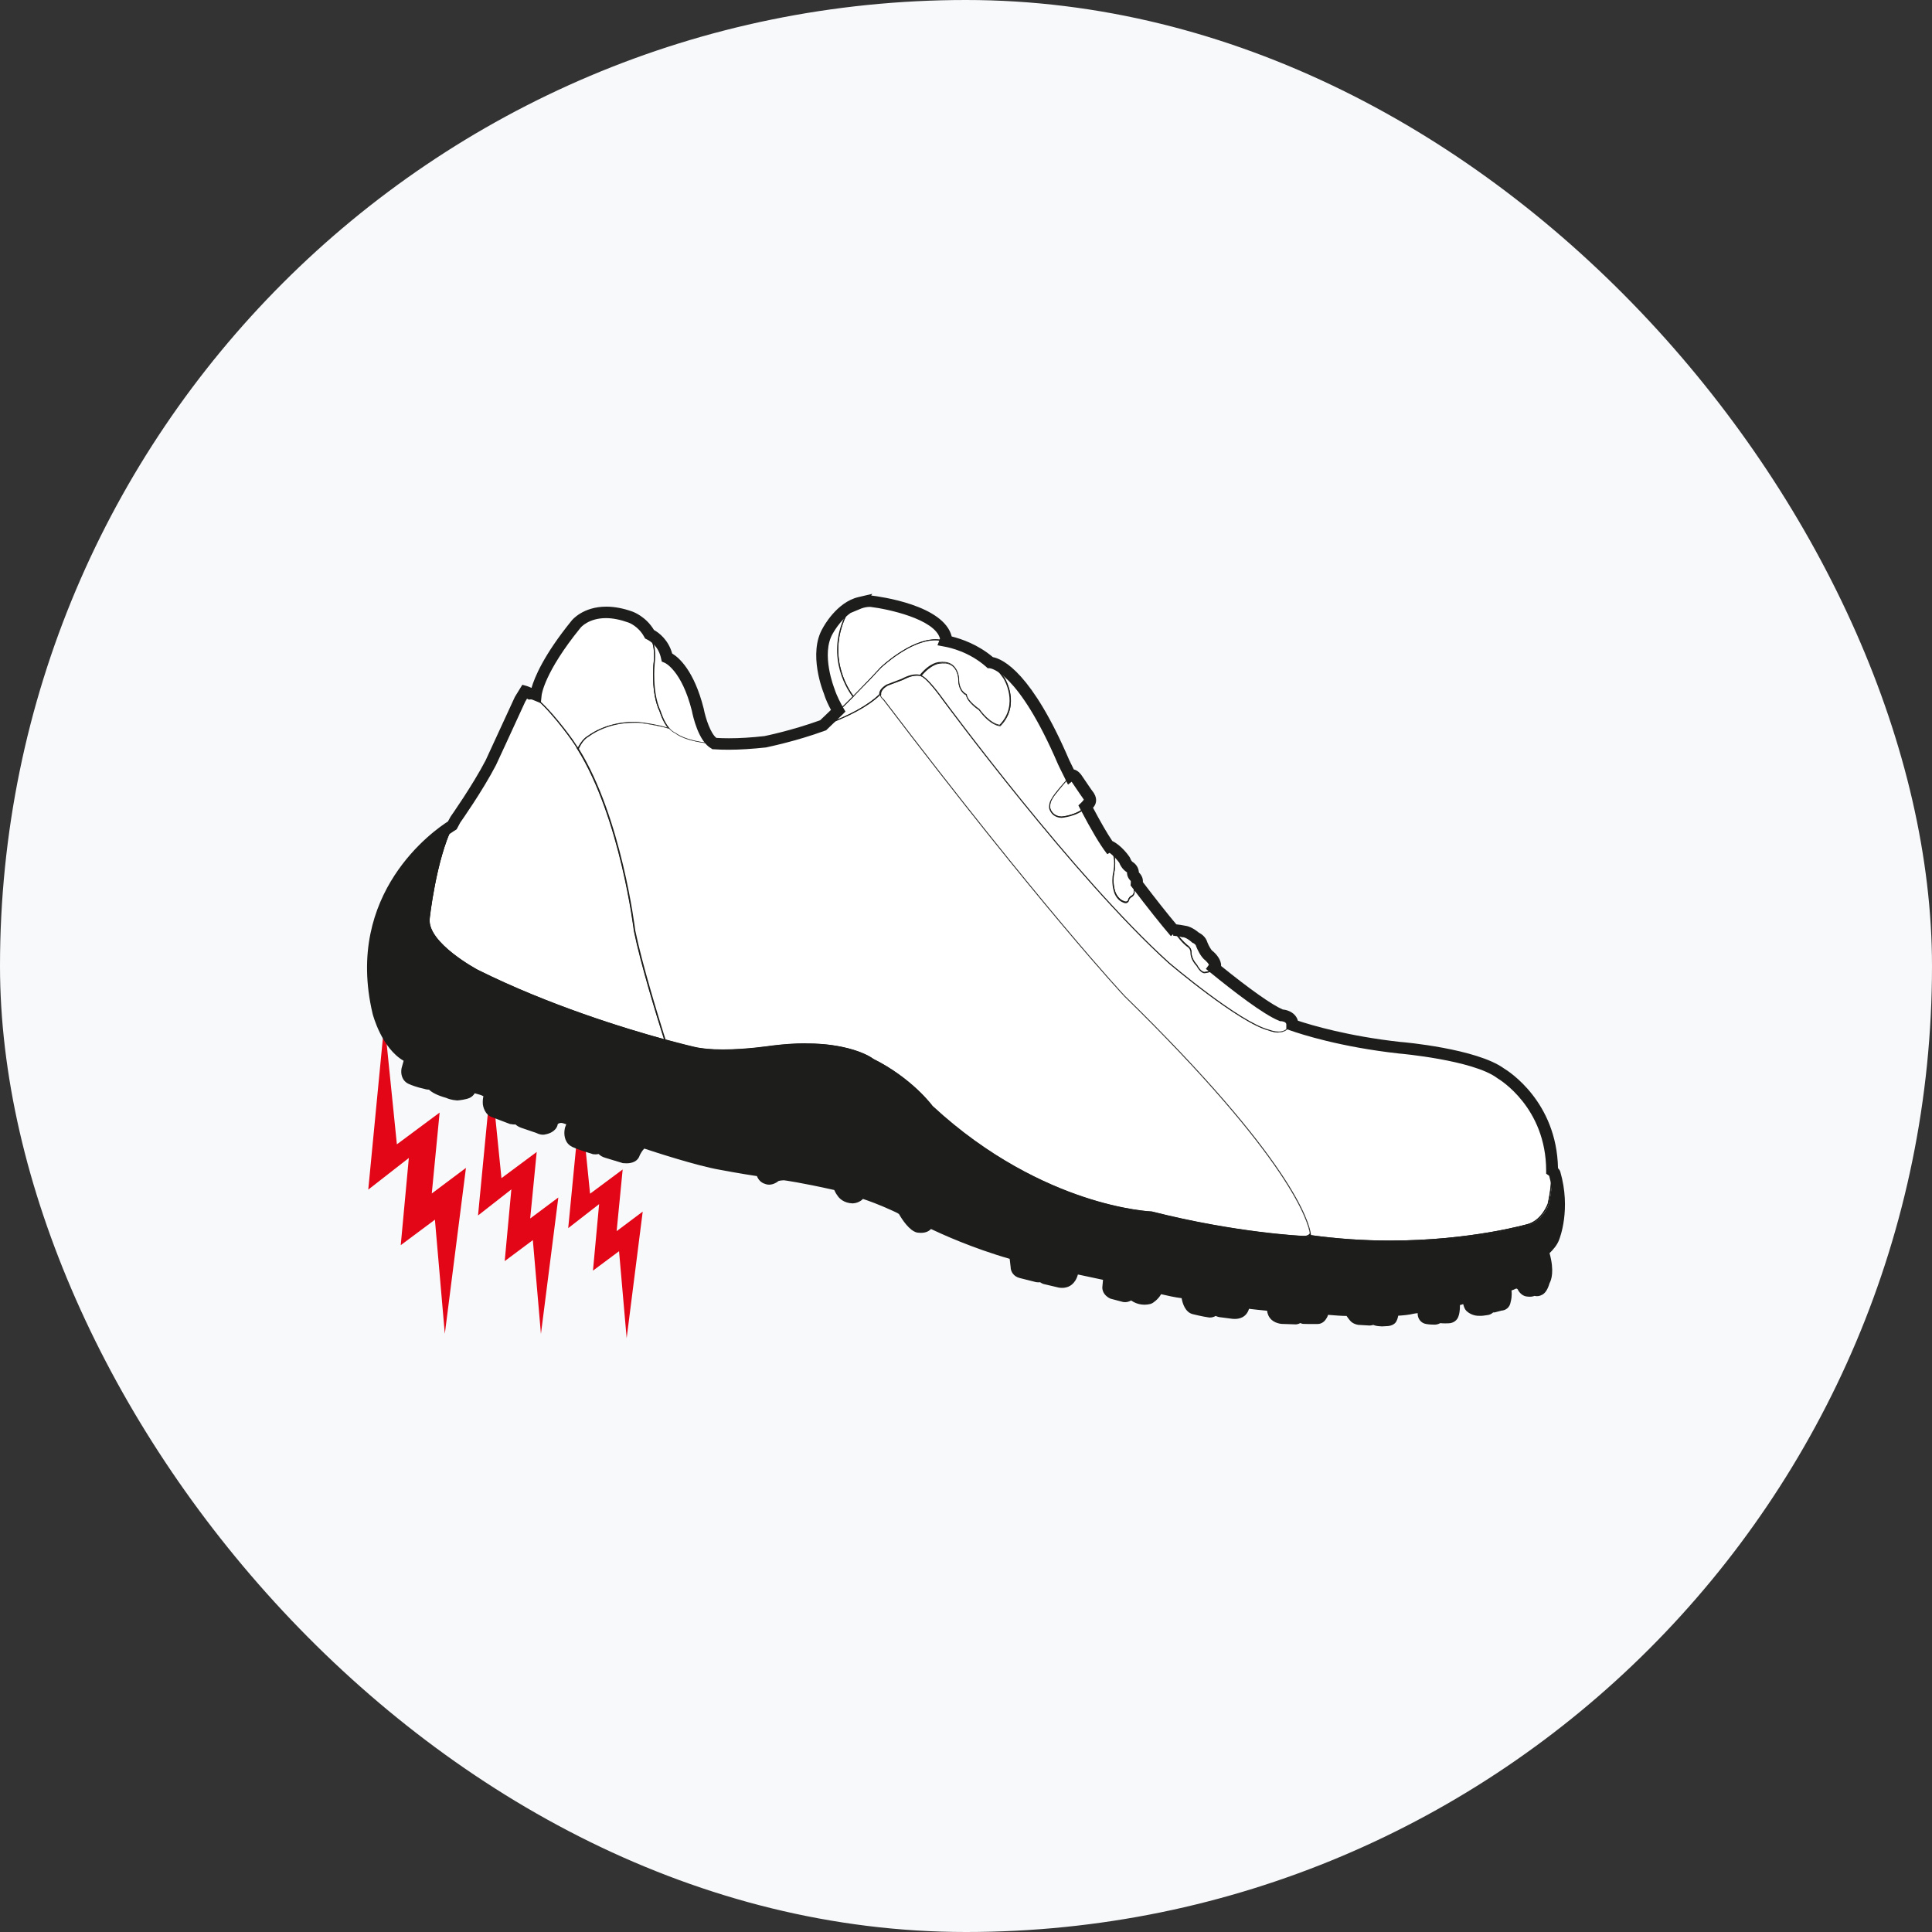
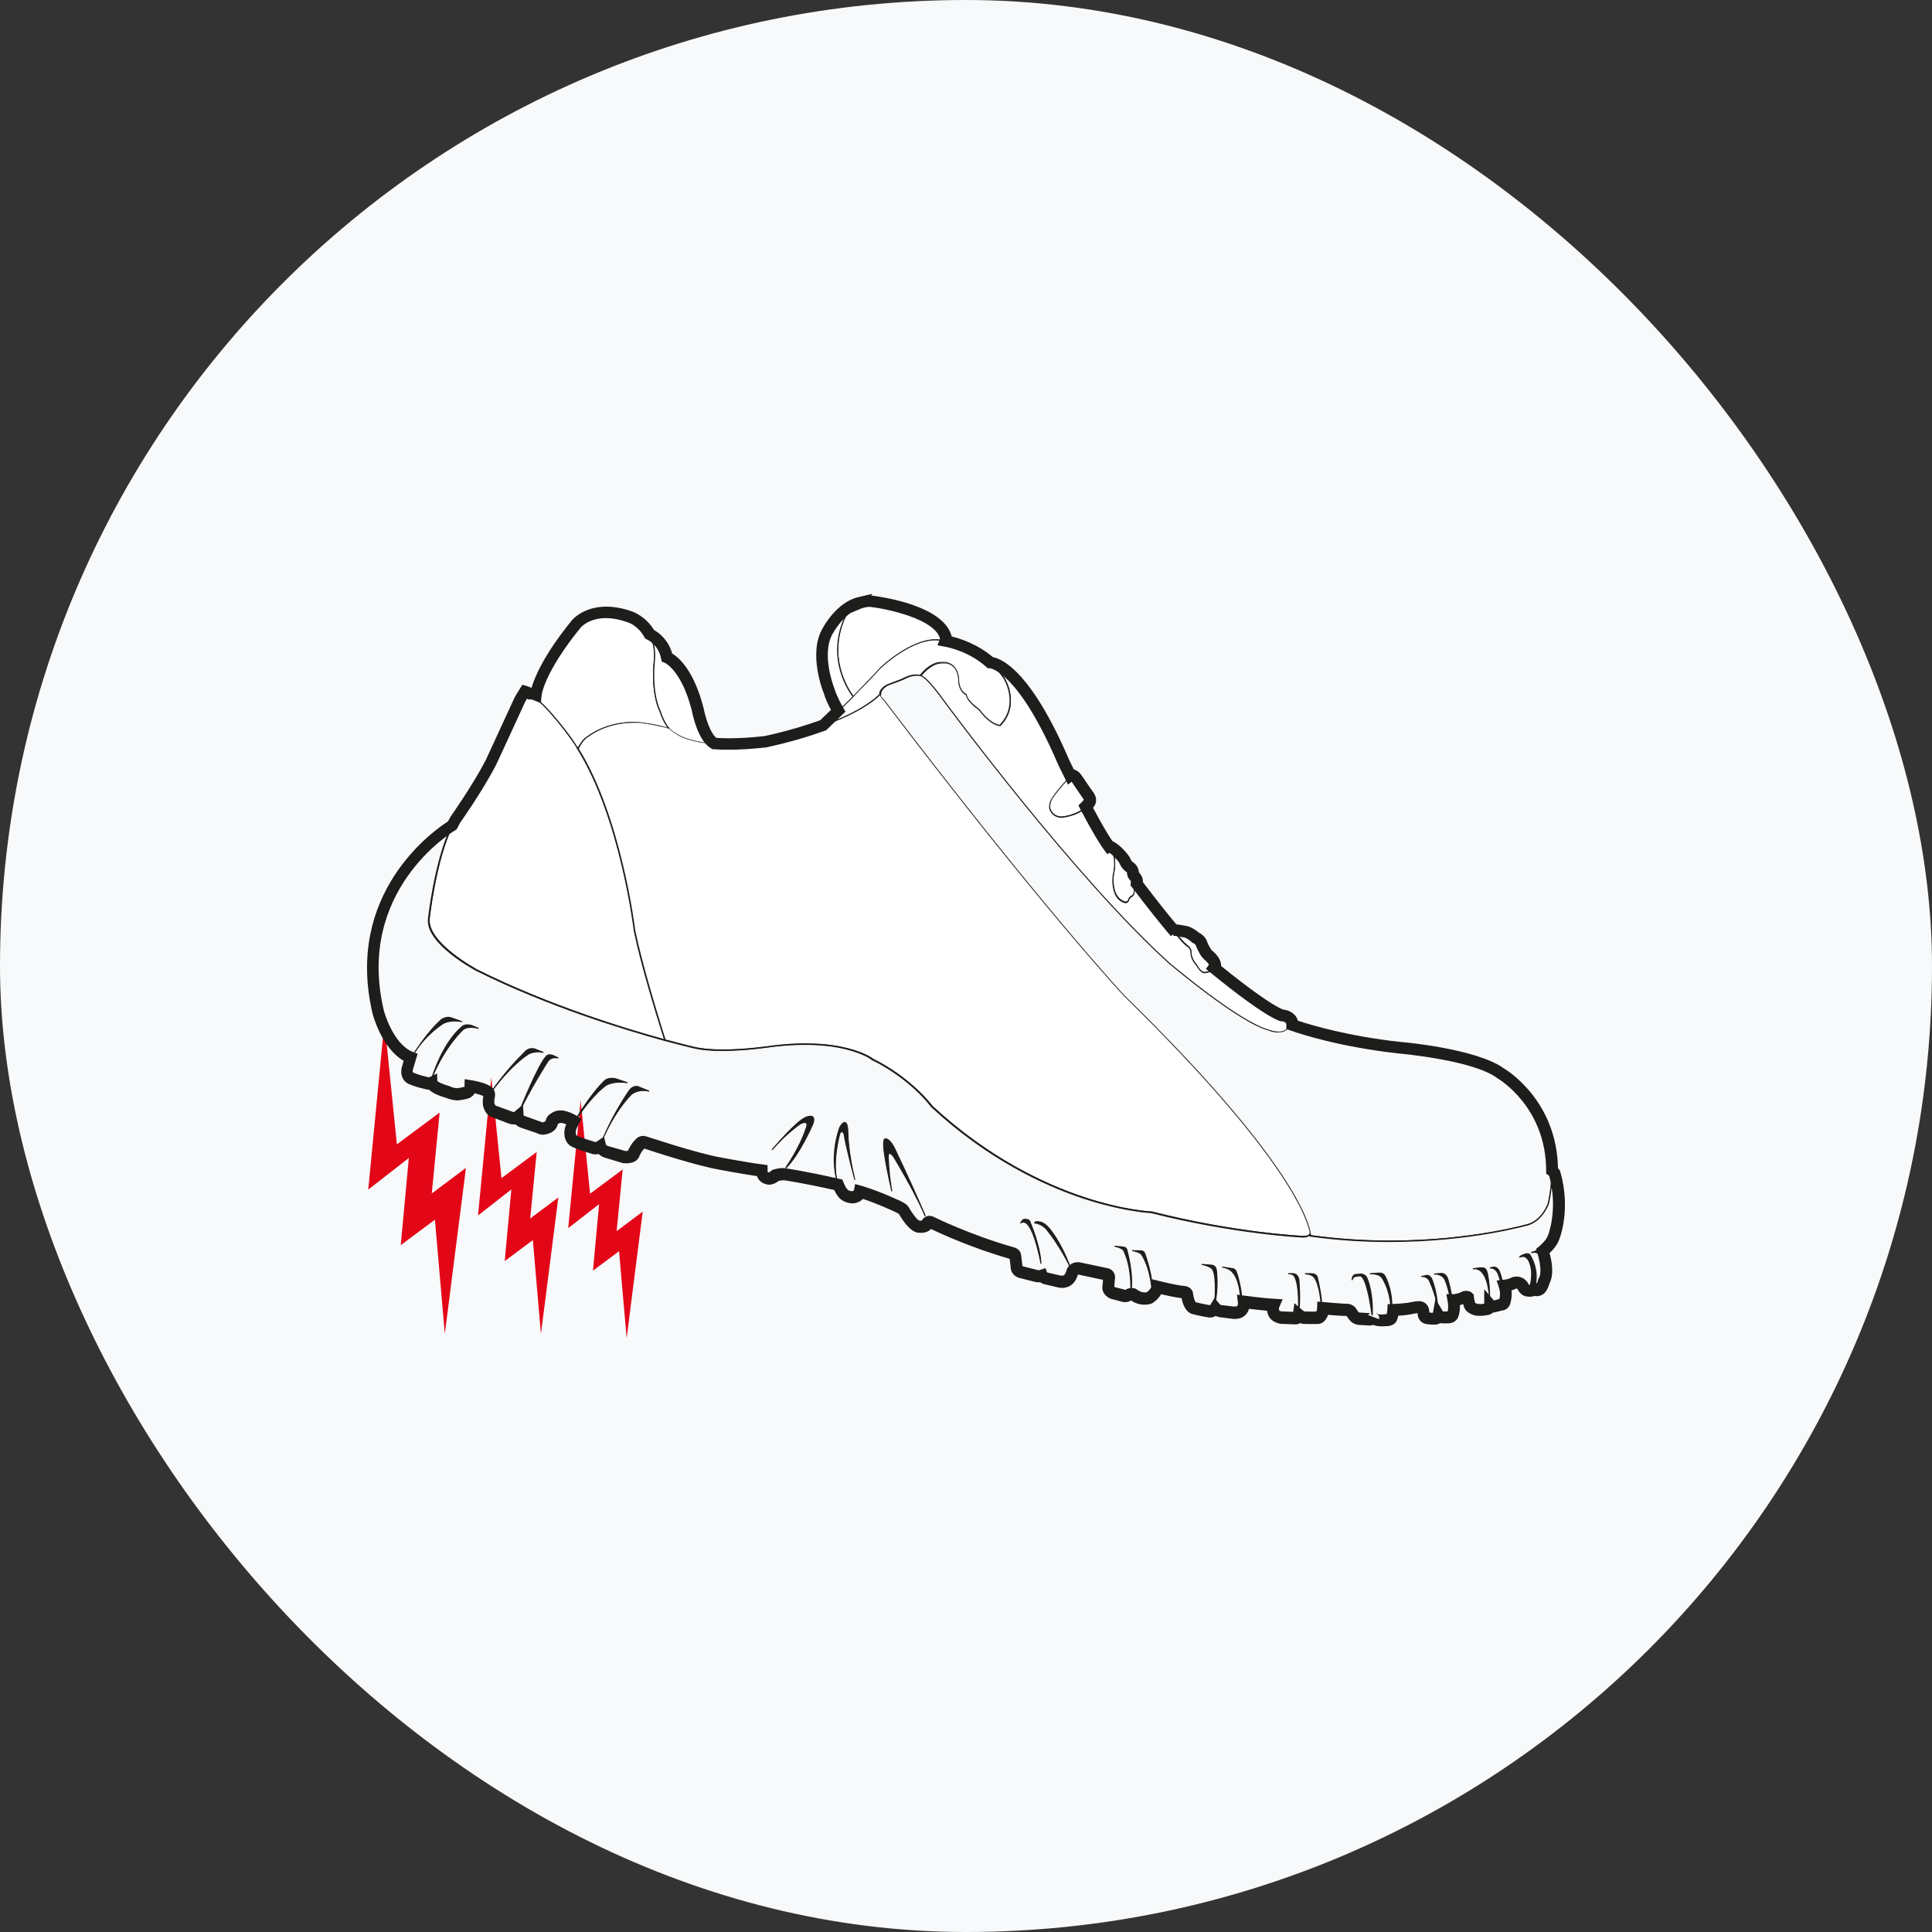
<svg xmlns="http://www.w3.org/2000/svg" width="160" height="160" viewBox="0 0 160 160" fill="none">
  <rect x="0" y="0" width="160" height="160" fill="#333333" stroke="none" />
  <rect width="160" height="160" rx="80" fill="#F7F9FA" />
  <path d="M31.838 84.629L30.498 98.519L33.858 95.899L33.188 103.119L36.018 101.009L36.838 110.459L38.588 96.719L35.758 98.839L36.408 92.139L32.868 94.769L31.838 84.629Z" fill="#E30617" />
  <path d="M40.688 89.231L39.588 100.66L42.348 98.501L41.798 104.44L44.128 102.7L44.798 110.47L46.238 99.171L43.908 100.91L44.448 95.4L41.528 97.57L40.688 89.231Z" fill="#E30617" />
  <path d="M48.087 91.119L47.057 101.709L49.617 99.719L49.107 105.229L51.267 103.619L51.897 110.819L53.227 100.339L51.067 101.959L51.567 96.849L48.867 98.859L48.087 91.119Z" fill="#E30617" />
  <path d="M127.076 106.669C127.536 105.149 126.706 103.969 126.706 103.969C126.596 103.709 126.126 103.929 126.126 103.929C125.926 104.009 125.816 104.139 125.816 104.139C126.276 103.939 126.436 104.209 126.436 104.209C126.656 104.349 126.786 104.959 126.786 104.959C126.966 105.759 126.646 106.799 126.646 106.799C126.906 106.889 127.066 106.669 127.066 106.669" fill="#1D1D1B" />
  <path d="M126.717 106.769C126.717 106.769 126.767 106.779 126.787 106.779C126.927 106.779 127.017 106.679 127.037 106.649C127.487 105.169 126.687 103.999 126.677 103.979C126.647 103.899 126.577 103.869 126.487 103.869C126.327 103.869 126.157 103.949 126.157 103.949C126.117 103.969 126.077 103.989 126.037 104.009C126.067 104.009 126.097 104.009 126.127 104.009C126.347 104.009 126.447 104.129 126.477 104.169C126.707 104.319 126.837 104.919 126.837 104.949C126.997 105.659 126.767 106.559 126.717 106.769ZM126.787 106.859C126.787 106.859 126.697 106.859 126.647 106.829H126.607L126.617 106.769C126.617 106.769 126.927 105.729 126.747 104.959C126.717 104.789 126.587 104.339 126.417 104.229H126.407C126.407 104.229 126.327 104.089 126.127 104.089C126.037 104.089 125.947 104.109 125.837 104.159L125.797 104.089C125.797 104.089 125.917 103.949 126.127 103.879C126.127 103.879 126.317 103.789 126.487 103.789C126.657 103.789 126.727 103.869 126.757 103.939C126.757 103.939 127.587 105.149 127.127 106.679V106.699C127.127 106.699 126.997 106.859 126.797 106.859" fill="#1D1D1B" />
  <path d="M127.487 106.629C128.307 105.559 127.747 103.959 127.747 103.959C127.607 103.509 127.407 103.569 127.407 103.569C127.297 103.539 126.797 103.749 126.797 103.749C127.407 103.599 127.527 104.009 127.527 104.009C128.107 105.579 127.487 106.639 127.487 106.639" fill="#1D1D1B" />
  <path d="M127.117 103.67C127.487 103.7 127.577 103.98 127.577 103.99C127.917 104.91 127.847 105.66 127.727 106.13C128.117 105.15 127.717 103.99 127.707 103.98C127.627 103.71 127.507 103.62 127.427 103.62H127.387C127.337 103.62 127.227 103.65 127.117 103.69M127.527 106.65L127.457 106.6C127.457 106.6 128.057 105.54 127.497 104.01C127.497 104 127.417 103.75 127.057 103.75C126.987 103.75 126.907 103.76 126.817 103.78L126.787 103.7C126.787 103.7 127.247 103.51 127.387 103.51H127.407C127.407 103.51 127.657 103.51 127.787 103.94C127.787 103.95 128.347 105.57 127.527 106.65Z" fill="#1D1D1B" />
  <path d="M124.497 107.829C124.637 106.429 124.207 105.409 124.207 105.409C124.047 104.849 123.657 104.939 123.657 104.939C123.567 104.939 123.377 104.999 123.377 104.999C123.857 104.969 124.057 105.459 124.057 105.459C124.567 106.799 124.497 107.829 124.497 107.829Z" fill="#1D1D1B" />
  <path d="M123.637 104.99C123.957 105.1 124.097 105.43 124.097 105.45C124.287 105.94 124.397 106.39 124.457 106.76C124.387 105.97 124.167 105.45 124.167 105.45C124.057 105.05 123.847 104.99 123.727 104.99C123.697 104.99 123.677 104.99 123.677 104.99C123.667 104.99 123.657 104.99 123.647 104.99M124.537 107.84H124.457C124.457 107.84 124.527 106.79 124.017 105.48C124.017 105.48 123.827 105.01 123.387 105.05V104.96C123.387 104.96 123.557 104.91 123.657 104.9C123.657 104.9 123.687 104.9 123.727 104.9C123.847 104.9 124.127 104.95 124.257 105.41C124.257 105.41 124.687 106.45 124.547 107.84" fill="#1D1D1B" />
  <path d="M123.386 107.929C123.416 106.229 123.176 105.389 123.176 105.389C123.076 104.949 122.796 104.989 122.796 104.989C122.586 104.969 121.986 105.069 121.986 105.069C123.396 104.839 123.386 107.919 123.386 107.919" fill="#1D1D1B" />
  <path d="M122.387 105.07C122.517 105.11 122.627 105.19 122.727 105.29C123.037 105.61 123.217 106.16 123.307 106.68C123.247 105.84 123.127 105.43 123.127 105.42C123.047 105.08 122.857 105.06 122.797 105.06H122.787C122.787 105.06 122.747 105.06 122.717 105.06C122.627 105.06 122.497 105.07 122.367 105.09M123.427 107.93H123.337C123.337 107.93 123.337 106.02 122.657 105.35C122.467 105.16 122.237 105.08 121.977 105.13V105.04C121.977 105.04 122.567 104.93 122.777 104.96C122.797 104.96 123.107 104.93 123.197 105.39C123.197 105.39 123.437 106.25 123.407 107.93" fill="#1D1D1B" />
  <path d="M120.248 108.821C120.478 107.771 119.898 105.921 119.898 105.921C119.728 105.371 119.308 105.461 119.308 105.461L118.768 105.511C119.418 105.461 119.658 105.931 119.658 105.931C120.238 107.281 120.258 108.811 120.258 108.811" fill="#1D1D1B" />
  <path d="M119.198 105.52C119.538 105.64 119.678 105.91 119.688 105.92C120.058 106.77 120.198 107.69 120.258 108.27C120.258 107.24 119.868 105.95 119.858 105.94C119.748 105.57 119.508 105.51 119.378 105.51C119.338 105.51 119.308 105.51 119.308 105.51H119.188L119.198 105.52ZM120.288 108.83H120.198C120.198 108.83 120.178 107.28 119.608 105.96C119.598 105.95 119.368 105.51 118.758 105.56V105.47L119.298 105.42C119.298 105.42 119.328 105.42 119.378 105.42C119.498 105.42 119.808 105.47 119.938 105.91C119.958 105.99 120.508 107.78 120.288 108.83Z" fill="#1D1D1B" />
  <path d="M119.057 108.65C119.057 107.15 118.597 106.02 118.597 106.02C118.417 105.5 118.057 105.66 118.057 105.66L117.697 105.72C118.167 105.66 118.377 106.07 118.377 106.07C119.097 107.65 119.067 108.65 119.067 108.65" fill="#1D1D1B" />
  <path d="M118.017 105.7C118.287 105.79 118.407 106.03 118.407 106.04C118.657 106.59 118.817 107.07 118.927 107.46C118.797 106.61 118.567 106.04 118.557 106.04C118.447 105.74 118.287 105.68 118.177 105.68C118.117 105.68 118.077 105.7 118.077 105.7H118.017ZM119.097 108.65H119.017V108.59C119.017 108.34 118.947 107.43 118.337 106.08C118.337 106.07 118.137 105.7 117.707 105.76V105.67L118.057 105.6C118.057 105.6 118.107 105.58 118.187 105.58C118.307 105.58 118.517 105.63 118.647 106C118.647 106 119.107 107.12 119.107 108.58C119.107 108.62 119.107 108.64 119.107 108.64" fill="#1D1D1B" />
  <path d="M115.207 109.04C115.517 107.13 114.727 105.7 114.727 105.7C114.557 105.39 114.227 105.44 114.227 105.44L113.467 105.49C114.257 105.46 114.457 105.81 114.457 105.81C115.377 107.21 115.207 109.04 115.207 109.04Z" fill="#1D1D1B" />
  <path d="M114.007 105.489C114.367 105.579 114.477 105.769 114.487 105.779C114.997 106.549 115.167 107.469 115.227 108.129C115.227 106.719 114.687 105.729 114.677 105.709C114.527 105.419 114.237 105.459 114.227 105.459L114.007 105.479V105.489ZM115.247 109.049H115.157C115.157 109.049 115.307 107.199 114.407 105.829C114.407 105.829 114.227 105.529 113.557 105.529C113.527 105.529 113.497 105.529 113.457 105.529V105.439L114.217 105.389C114.217 105.389 114.577 105.339 114.747 105.689C114.757 105.699 115.547 107.149 115.237 109.049" fill="#1D1D1B" />
  <path d="M113.627 108.95C113.687 106.93 113.207 105.93 113.207 105.93C113.087 105.5 112.647 105.53 112.647 105.53L112.187 105.57C111.967 105.65 111.957 106.02 111.957 106.02C112.047 105.72 112.237 105.71 112.237 105.71L112.617 105.66C113.247 105.69 113.627 108.94 113.627 108.94" fill="#1D1D1B" />
  <path d="M112.608 105.619C113.108 105.639 113.438 107.369 113.588 108.339C113.548 106.749 113.178 105.959 113.168 105.949C113.068 105.599 112.758 105.569 112.668 105.569H112.658L112.198 105.609C112.138 105.629 112.098 105.689 112.068 105.759C112.158 105.679 112.238 105.669 112.248 105.669L112.618 105.619H112.608ZM113.588 108.949C113.478 108.049 113.098 105.729 112.618 105.699L112.248 105.749C112.248 105.749 112.088 105.769 112.008 106.019H111.928C111.928 106.019 111.938 105.599 112.188 105.519L112.658 105.469H112.678C112.758 105.469 113.148 105.489 113.268 105.899C113.268 105.899 113.758 106.919 113.688 108.929H113.608L113.588 108.949Z" fill="#1D1D1B" />
  <path d="M108.066 105.48H108.596C109.046 105.48 109.096 105.79 109.096 105.79C109.586 107.87 109.446 108.58 109.446 108.58C109.376 106.32 108.836 105.77 108.836 105.77C108.626 105.5 108.066 105.48 108.066 105.48Z" fill="#1D1D1B" />
  <path d="M108.526 105.529C108.656 105.569 108.786 105.649 108.866 105.749C108.866 105.759 109.026 105.929 109.186 106.429C109.146 106.239 109.096 106.029 109.046 105.809C109.046 105.799 108.996 105.539 108.596 105.539H108.526V105.529ZM109.486 108.589H109.396C109.326 106.379 108.806 105.809 108.796 105.799C108.606 105.549 108.066 105.529 108.066 105.529V105.439H108.596C109.076 105.439 109.136 105.779 109.136 105.779C109.626 107.849 109.496 108.559 109.486 108.589Z" fill="#1D1D1B" />
  <path d="M107.518 108.769C107.718 107.849 107.578 106.229 107.578 106.229C107.608 105.479 107.118 105.469 107.118 105.469H106.688C107.067 105.469 107.168 105.649 107.168 105.649C107.668 106.409 107.518 108.769 107.518 108.769Z" fill="#1D1D1B" />
  <path d="M107.078 105.519C107.168 105.569 107.208 105.629 107.208 105.629C107.478 106.039 107.558 106.899 107.578 107.619C107.588 106.909 107.538 106.249 107.538 106.239C107.548 105.969 107.498 105.779 107.378 105.649C107.258 105.529 107.118 105.519 107.118 105.519H107.078ZM107.568 108.779H107.478C107.478 108.779 107.628 106.409 107.138 105.679C107.138 105.679 107.037 105.529 106.688 105.529V105.439H107.118C107.118 105.439 107.297 105.439 107.438 105.599C107.567 105.739 107.638 105.959 107.628 106.249C107.628 106.259 107.758 107.879 107.568 108.799" fill="#1D1D1B" />
  <path d="M102.767 108.32C103.037 107.2 102.437 105.45 102.437 105.45C102.327 105.03 102.037 105.05 102.037 105.05L101.217 104.93C101.787 105.02 102.007 105.27 102.007 105.27C102.877 106.07 102.767 108.32 102.767 108.32Z" fill="#1D1D1B" />
  <path d="M101.767 105.061C101.947 105.151 102.037 105.241 102.037 105.251C102.437 105.621 102.627 106.281 102.727 106.901C102.617 106.141 102.397 105.481 102.397 105.471C102.317 105.111 102.087 105.101 102.037 105.101H102.027L101.767 105.061ZM102.807 108.331H102.717C102.717 108.331 102.817 106.091 101.967 105.311C101.967 105.301 101.747 105.061 101.197 104.971L101.217 104.891L102.027 105.011C102.097 105.011 102.367 105.041 102.467 105.441C102.487 105.511 103.067 107.211 102.797 108.331" fill="#1D1D1B" />
  <path d="M100.578 108.059C100.928 106.679 100.728 105.179 100.728 105.179C100.658 104.739 100.278 104.769 100.278 104.769L99.518 104.709C100.058 104.809 100.228 104.959 100.228 104.959C100.888 105.149 100.578 108.059 100.578 108.059Z" fill="#1D1D1B" />
  <path d="M100.248 104.93C100.698 105.08 100.718 106.39 100.678 107.27C100.808 106.18 100.678 105.21 100.678 105.19C100.628 104.84 100.358 104.82 100.288 104.82H100.278L99.988 104.8C100.148 104.86 100.228 104.91 100.248 104.93ZM100.618 108.07H100.538C100.618 107.27 100.728 105.16 100.218 105H100.198C100.198 105 100.018 104.85 99.508 104.75V104.67L100.278 104.73H100.298C100.368 104.73 100.708 104.75 100.778 105.18C100.778 105.2 100.978 106.71 100.628 108.07" fill="#1D1D1B" />
  <path d="M93.657 106.859C93.887 105.539 93.337 103.589 93.337 103.589C93.297 103.279 93.037 103.279 93.037 103.279L92.297 103.199C92.597 103.229 92.947 103.439 92.947 103.439C93.077 103.529 93.087 103.629 93.087 103.629C93.767 105.049 93.657 106.869 93.657 106.859Z" fill="#1D1D1B" />
  <path d="M93.127 103.62C93.407 104.21 93.547 104.86 93.627 105.42C93.537 104.48 93.297 103.62 93.297 103.61C93.257 103.34 93.047 103.33 93.037 103.33L92.757 103.3C92.877 103.35 92.957 103.4 92.967 103.4C93.097 103.49 93.127 103.59 93.127 103.62ZM93.687 106.91H93.607V106.85C93.617 106.54 93.657 104.93 93.047 103.65C93.047 103.65 93.047 103.55 92.927 103.48C92.927 103.48 92.577 103.28 92.297 103.25V103.16L93.047 103.24C93.047 103.24 93.347 103.25 93.387 103.59C93.387 103.59 93.927 105.56 93.707 106.87V106.91H93.687Z" fill="#1D1D1B" />
  <path d="M95.416 107.1C95.526 105.77 94.816 103.87 94.816 103.87C94.746 103.57 94.486 103.59 94.486 103.59L93.736 103.57C94.036 103.57 94.366 103.75 94.366 103.75C94.506 103.82 94.566 103.93 94.566 103.93C95.376 105.28 95.416 107.11 95.416 107.1Z" fill="#1D1D1B" />
  <path d="M94.188 103.629C94.298 103.669 94.378 103.709 94.388 103.709C94.538 103.789 94.608 103.909 94.608 103.909C94.938 104.469 95.148 105.109 95.268 105.669C95.098 104.729 94.788 103.899 94.778 103.889C94.728 103.649 94.558 103.639 94.498 103.639H94.188V103.629ZM95.458 107.149H95.378V107.089C95.368 106.779 95.268 105.169 94.538 103.959C94.538 103.959 94.488 103.859 94.358 103.799C94.358 103.799 94.038 103.629 93.758 103.619V103.529L94.498 103.549C94.558 103.549 94.798 103.569 94.868 103.869C94.868 103.879 95.578 105.789 95.468 107.109V107.149H95.458Z" fill="#1D1D1B" />
  <path d="M88.587 104.84C87.697 102.54 86.807 101.65 86.807 101.65C86.397 101.2 86.057 101.2 86.057 101.2C85.727 101.12 85.697 101.28 85.697 101.28C86.227 101.33 86.637 101.74 86.637 101.74C87.847 103.23 88.597 104.84 88.597 104.84" fill="#1D1D1B" />
  <path d="M85.767 101.239C86.267 101.319 86.647 101.689 86.657 101.709C87.297 102.499 87.817 103.329 88.157 103.929C87.427 102.339 86.767 101.679 86.767 101.679C86.377 101.249 86.047 101.239 86.047 101.239C85.897 101.199 85.807 101.209 85.767 101.239ZM88.547 104.859C88.547 104.859 87.787 103.249 86.597 101.779C86.597 101.779 86.197 101.369 85.677 101.319H85.627L85.647 101.259C85.647 101.259 85.677 101.129 85.887 101.129C85.937 101.129 85.997 101.129 86.067 101.149C86.097 101.149 86.437 101.169 86.837 101.609C86.837 101.609 87.747 102.529 88.627 104.809L88.547 104.849V104.859Z" fill="#1D1D1B" />
  <path d="M86.217 104.641C86.147 103.091 85.307 101.171 85.307 101.171C85.207 100.891 84.777 100.981 84.777 100.981C84.647 101.061 84.527 101.291 84.527 101.291C84.757 101.061 85.017 101.291 85.017 101.291C85.737 101.851 86.227 104.631 86.227 104.631" fill="#1D1D1B" />
  <path d="M84.747 101.149C84.907 101.149 85.037 101.269 85.037 101.269C85.427 101.569 85.747 102.499 85.957 103.309C85.687 102.189 85.257 101.209 85.257 101.189C85.177 100.959 84.837 101.009 84.787 101.019C84.737 101.049 84.687 101.109 84.657 101.159C84.687 101.159 84.717 101.149 84.747 101.149ZM86.167 104.649C86.167 104.649 85.677 101.889 84.977 101.339C84.977 101.339 84.867 101.249 84.737 101.249C84.667 101.249 84.597 101.279 84.547 101.329L84.477 101.279C84.477 101.279 84.597 101.039 84.747 100.959H84.757C84.757 100.959 84.827 100.939 84.927 100.939C85.137 100.939 85.287 101.019 85.337 101.179C85.337 101.199 86.187 103.119 86.247 104.659H86.157L86.167 104.649Z" fill="#1D1D1B" />
  <path d="M76.616 100.71C75.476 98.03 74.116 95.2 74.116 95.2C73.726 94.35 73.386 94.32 73.386 94.32C73.166 94.27 73.186 94.56 73.186 94.56C73.056 95.3 73.846 98.65 73.846 98.65C73.576 97.19 73.546 95.72 73.546 95.72C73.626 95.16 74.056 95.88 74.056 95.88C76.046 99.21 76.616 100.71 76.616 100.71Z" fill="#1D1D1B" />
  <path d="M73.698 95.469C73.868 95.469 74.068 95.799 74.108 95.859C74.758 96.959 75.258 97.849 75.638 98.569C74.818 96.739 74.098 95.249 74.088 95.229C73.718 94.429 73.398 94.379 73.388 94.379C73.368 94.379 73.358 94.379 73.338 94.379C73.318 94.379 73.288 94.379 73.278 94.409C73.238 94.459 73.228 94.549 73.228 94.579C73.148 95.029 73.418 96.479 73.638 97.509C73.528 96.529 73.508 95.749 73.508 95.739C73.538 95.569 73.598 95.479 73.688 95.479M76.578 100.729C76.518 100.599 76.468 100.459 76.408 100.329C76.118 99.679 75.418 98.239 74.028 95.909C73.948 95.769 73.778 95.559 73.688 95.559C73.628 95.559 73.608 95.669 73.598 95.729C73.598 95.739 73.638 97.219 73.898 98.649L73.818 98.669C73.788 98.529 73.028 95.299 73.148 94.549C73.148 94.549 73.148 94.409 73.218 94.319C73.268 94.269 73.328 94.259 73.408 94.279C73.408 94.279 73.768 94.319 74.168 95.179C74.178 95.209 75.408 97.759 76.498 100.279C76.618 100.549 76.668 100.679 76.668 100.689L76.588 100.719L76.578 100.729Z" fill="#1D1D1B" />
  <path d="M70.808 97.709C70.228 95.429 70.218 93.749 70.218 93.749C70.208 92.879 69.958 92.959 69.958 92.959C69.718 92.989 69.528 93.429 69.528 93.429C68.668 96.039 69.358 97.859 69.358 97.859C68.898 96.269 69.548 93.899 69.548 93.899C69.748 93.459 69.918 93.929 69.918 93.929C70.038 94.819 70.808 97.699 70.808 97.699" fill="#1D1D1B" />
  <path d="M69.977 93C69.797 93.02 69.627 93.33 69.577 93.44C69.187 94.63 69.117 95.65 69.157 96.41C69.177 95.14 69.517 93.9 69.517 93.88C69.587 93.73 69.657 93.66 69.737 93.66C69.877 93.66 69.957 93.88 69.967 93.91C70.017 94.32 70.217 95.15 70.407 95.93C70.197 94.62 70.187 93.76 70.187 93.74C70.187 93.15 70.057 93 69.987 93M69.307 97.88C69.307 97.88 68.617 96.01 69.477 93.42C69.487 93.39 69.687 92.95 69.947 92.92C69.947 92.92 69.947 92.92 69.967 92.92C70.067 92.92 70.247 93.03 70.257 93.75C70.257 93.77 70.267 95.45 70.837 97.7L70.757 97.72C70.757 97.72 69.977 94.83 69.867 93.94C69.847 93.89 69.777 93.75 69.717 93.75C69.677 93.75 69.627 93.81 69.577 93.91C69.577 93.93 68.927 96.28 69.387 97.84L69.307 97.87V97.88Z" fill="#1D1D1B" />
  <path d="M65.047 96.74C66.188 95.68 67.308 93.07 67.308 93.07C67.677 92.07 66.657 92.559 66.657 92.559C65.838 92.96 63.938 95.21 63.938 95.21C65.127 93.809 66.308 93.04 66.308 93.04C67.147 92.68 66.737 93.519 66.737 93.519C66.218 95.12 65.058 96.73 65.058 96.73" fill="#1D1D1B" />
  <path d="M66.646 92.91C66.736 92.91 66.806 92.94 66.846 93.01C66.946 93.18 66.796 93.52 66.776 93.55C66.426 94.62 65.786 95.7 65.406 96.3C66.386 95.1 67.266 93.08 67.276 93.05C67.366 92.81 67.376 92.64 67.316 92.56C67.276 92.51 67.216 92.48 67.126 92.48C66.936 92.48 66.696 92.59 66.686 92.6C66.346 92.77 65.806 93.27 65.296 93.79C65.876 93.29 66.286 93.02 66.286 93.01C66.446 92.94 66.556 92.91 66.656 92.91M65.076 96.77L65.016 96.71C65.016 96.71 66.176 95.09 66.686 93.52C66.736 93.42 66.836 93.16 66.766 93.05C66.716 92.97 66.566 92.98 66.326 93.09C66.326 93.09 65.146 93.87 63.976 95.25L63.906 95.19C63.986 95.1 65.826 92.92 66.646 92.53C66.646 92.53 66.906 92.4 67.126 92.4C67.246 92.4 67.336 92.44 67.386 92.52C67.466 92.64 67.456 92.82 67.356 93.1C67.346 93.13 66.216 95.72 65.086 96.78" fill="#1D1D1B" />
  <path d="M53.767 90.359L52.857 89.989C52.397 89.869 52.107 90.319 52.107 90.319C50.537 92.629 49.867 94.489 49.867 94.489C50.967 91.849 52.317 90.609 52.317 90.609C52.957 90.139 53.757 90.369 53.757 90.369" fill="#1D1D1B" />
  <path d="M51.957 89.671L51.047 89.351C50.347 89.171 50.057 89.501 50.057 89.501C48.797 90.711 47.557 92.881 47.557 92.881C49.237 90.331 50.267 89.821 50.267 89.821C51.017 89.491 51.957 89.671 51.957 89.671Z" fill="#1D1D1B" />
  <path d="M46.248 87.62L45.858 87.44C45.367 87.23 45.197 87.53 45.197 87.53C44.517 88.28 42.938 92.21 42.938 92.21C43.828 90.3 45.358 87.89 45.358 87.89C45.667 87.45 46.237 87.62 46.237 87.62" fill="#1D1D1B" />
  <path d="M45.008 87.159L44.408 86.919C43.908 86.709 43.568 87.029 43.568 87.029C41.768 88.799 40.768 90.329 40.768 90.329C42.518 87.979 43.858 87.249 43.858 87.249C44.438 86.989 45.008 87.159 45.008 87.159Z" fill="#1D1D1B" />
  <path d="M39.647 85.169L39.077 84.939C38.547 84.749 38.277 85.029 38.277 85.029C36.627 86.399 35.807 89.189 35.807 89.189C36.917 86.529 38.397 85.229 38.397 85.229C38.907 84.929 39.647 85.169 39.647 85.169Z" fill="#1D1D1B" />
  <path d="M38.266 84.62L37.416 84.32C36.966 84.15 36.576 84.45 36.576 84.45C35.436 85.43 34.316 87.23 34.316 87.23C35.306 85.61 36.726 84.76 36.726 84.76C37.446 84.42 38.256 84.63 38.256 84.63" fill="#1D1D1B" />
  <path d="M76.766 64.16C67.306 70.24 51.156 67.55 51.156 67.55Z" fill="white" />
  <path d="M59.496 68.179C54.776 68.179 51.187 67.589 51.147 67.589V67.499C51.197 67.509 55.257 68.169 60.416 68.089C65.177 68.009 71.867 67.259 76.746 64.129L76.796 64.199C71.906 67.339 65.197 68.099 60.416 68.179C60.106 68.179 59.797 68.179 59.496 68.179Z" fill="#1D1D1B" />
  <path d="M90.177 66.56C90.177 66.56 90.417 66.36 90.187 65.97C90.187 65.97 89.917 65.61 89.197 64.54C89.197 64.54 88.887 64.06 88.637 64.27C88.547 64.37 87.267 65.78 87.107 66.15C87.107 66.15 86.867 66.45 86.907 66.93C86.907 66.93 87.057 67.66 87.907 67.68C87.907 67.68 89.157 67.6 89.927 66.84C90.007 66.76 90.087 66.67 90.167 66.57" fill="white" />
  <path d="M88.778 64.25C88.778 64.25 88.708 64.26 88.668 64.29C88.168 64.84 87.278 65.87 87.148 66.16C87.148 66.16 86.918 66.47 86.968 66.92C86.968 66.94 87.118 67.61 87.918 67.63C87.968 67.63 89.168 67.52 89.908 66.8C89.988 66.72 90.068 66.63 90.138 66.53C90.138 66.53 90.348 66.35 90.138 65.99C90.138 65.99 89.858 65.62 89.148 64.56C89.098 64.47 88.918 64.26 88.758 64.26M87.918 67.71C87.038 67.69 86.878 66.93 86.878 66.93C86.838 66.46 87.048 66.16 87.078 66.12C87.248 65.74 88.468 64.39 88.608 64.24C88.658 64.19 88.708 64.17 88.768 64.17C88.998 64.17 89.218 64.5 89.228 64.52C89.928 65.58 90.208 65.95 90.218 65.95C90.448 66.35 90.228 66.56 90.198 66.6C90.128 66.7 90.048 66.79 89.958 66.87C89.188 67.63 87.918 67.72 87.908 67.72L87.918 67.71Z" fill="#1D1D1B" />
  <path d="M94.147 73.21C94.147 73.21 94.147 73.12 94.147 73.07C94.147 73.07 94.237 72.86 94.007 72.64C94.007 72.64 93.867 72.54 93.837 72.32C93.837 72.32 93.877 72.01 93.527 71.8C93.527 71.8 93.287 71.65 93.147 71.24C93.147 71.24 92.567 70.38 91.867 70.07C91.867 70.07 91.997 70.19 92.127 70.47C92.277 70.83 92.407 71.46 92.197 72.42C92.197 72.42 92.087 73.12 92.287 73.78C92.287 73.78 92.457 74.45 93.027 74.66C93.027 74.66 93.297 74.83 93.447 74.57C93.447 74.57 93.477 74.37 93.657 74.25C93.657 74.25 93.937 74.13 93.927 73.83C93.927 73.83 93.877 73.67 94.017 73.48C94.017 73.48 94.127 73.39 94.147 73.2" fill="white" />
  <path d="M92.028 70.209C92.068 70.279 92.118 70.359 92.168 70.469C92.318 70.829 92.458 71.459 92.248 72.439C92.248 72.439 92.138 73.139 92.338 73.779C92.338 73.789 92.508 74.429 93.058 74.629C93.058 74.629 93.148 74.679 93.238 74.679C93.318 74.679 93.378 74.639 93.418 74.569C93.418 74.519 93.468 74.339 93.648 74.219C93.668 74.219 93.908 74.109 93.898 73.849C93.898 73.849 93.858 73.679 93.998 73.469C93.998 73.469 94.098 73.379 94.108 73.199C94.108 73.159 94.108 73.119 94.108 73.069V73.039C94.108 73.039 94.188 72.859 93.978 72.659C93.978 72.659 93.828 72.549 93.798 72.319C93.798 72.289 93.828 72.019 93.508 71.829C93.508 71.829 93.258 71.669 93.108 71.249C93.108 71.249 92.628 70.549 92.028 70.199M93.228 74.769C93.108 74.769 93.018 74.709 93.008 74.709C92.428 74.489 92.248 73.829 92.248 73.799C92.038 73.129 92.148 72.439 92.148 72.409C92.358 71.449 92.218 70.839 92.078 70.489C91.968 70.219 91.838 70.099 91.838 70.099L91.878 70.029C92.588 70.339 93.148 71.169 93.178 71.209C93.318 71.609 93.548 71.759 93.548 71.759C93.888 71.969 93.878 72.269 93.878 72.309C93.908 72.509 94.028 72.589 94.038 72.589C94.268 72.819 94.218 73.019 94.198 73.069C94.198 73.119 94.198 73.159 94.198 73.209C94.178 73.399 94.088 73.509 94.058 73.519C93.938 73.699 93.978 73.829 93.978 73.839C93.988 74.169 93.688 74.299 93.678 74.299C93.528 74.409 93.498 74.589 93.498 74.599C93.418 74.749 93.308 74.769 93.238 74.769" fill="#1D1D1B" />
  <path d="M100.547 80.179C100.607 80.099 100.627 80.039 100.627 80.039C100.717 79.679 100.147 79.189 100.147 79.189C99.827 78.979 99.527 78.239 99.527 78.239C99.417 77.829 99.017 77.689 99.017 77.689C98.417 77.159 98.037 77.169 98.037 77.169C97.717 77.089 97.207 77.049 97.207 77.049C97.257 77.119 97.307 77.189 97.347 77.249C97.877 78.029 98.347 78.359 98.347 78.359C98.377 78.379 98.407 78.399 98.427 78.419C98.437 78.429 98.457 78.449 98.467 78.459C98.657 78.659 98.627 78.899 98.627 78.899C98.627 79.479 99.117 79.959 99.117 79.959C99.437 80.539 99.727 80.559 99.727 80.559C100.217 80.529 100.447 80.329 100.557 80.189" fill="white" />
  <path d="M97.297 77.091C97.297 77.091 97.347 77.18 97.377 77.221C97.897 77.981 98.367 78.32 98.367 78.32C98.397 78.341 98.427 78.361 98.447 78.391C98.467 78.4 98.487 78.41 98.497 78.43C98.697 78.641 98.667 78.891 98.667 78.9C98.667 79.46 99.127 79.921 99.137 79.93C99.417 80.46 99.677 80.51 99.707 80.51C100.167 80.481 100.387 80.3 100.497 80.16C100.547 80.091 100.567 80.04 100.567 80.04C100.647 79.721 100.107 79.231 100.107 79.231C99.777 79.02 99.487 78.3 99.477 78.26C99.377 77.871 98.997 77.731 98.997 77.731H98.987C98.417 77.221 98.057 77.221 98.037 77.221H98.027C97.797 77.16 97.457 77.121 97.297 77.1M99.727 80.591C99.727 80.591 99.407 80.57 99.087 79.981C99.037 79.93 98.587 79.46 98.587 78.891C98.587 78.891 98.607 78.66 98.437 78.49C98.427 78.481 98.417 78.46 98.397 78.451C98.367 78.43 98.347 78.41 98.317 78.391C98.297 78.371 97.827 78.04 97.297 77.27C97.257 77.201 97.207 77.13 97.167 77.061L97.117 76.981H97.207C97.207 76.981 97.727 77.04 98.037 77.121C98.107 77.121 98.477 77.16 99.037 77.641C99.097 77.66 99.467 77.82 99.567 78.221C99.567 78.221 99.857 78.951 100.167 79.141C100.197 79.171 100.757 79.671 100.657 80.04C100.657 80.04 100.637 80.121 100.577 80.191C100.457 80.35 100.207 80.54 99.717 80.581L99.727 80.591Z" fill="#1D1D1B" />
-   <path d="M108.518 102.199C108.518 102.279 108.518 102.329 108.518 102.329C118.658 103.739 126.648 101.379 126.648 101.379C127.788 100.969 128.228 99.699 128.228 99.699C128.448 98.719 128.548 97.799 128.538 96.959C128.528 91.359 124.268 88.889 124.268 88.889C122.128 87.309 115.918 86.769 115.918 86.769C111.078 86.239 107.828 85.169 107.028 84.889C106.898 84.839 106.838 84.819 106.838 84.819C106.458 85.869 105.098 85.299 105.098 85.299C102.608 84.669 96.818 79.739 96.818 79.739C88.838 72.519 78.198 58.049 78.198 58.049C77.198 56.659 76.668 56.169 76.408 56.009C76.318 55.949 76.268 55.939 76.238 55.929C76.208 55.929 76.198 55.929 76.198 55.929C75.548 55.769 74.728 56.249 74.728 56.249L73.448 56.729C72.948 57.029 72.848 57.309 72.878 57.519C72.878 57.569 72.898 57.609 72.918 57.649C72.998 57.819 73.148 57.929 73.148 57.929C86.308 75.229 93.118 82.489 93.118 82.489C107.088 96.149 108.388 101.329 108.508 102.179L108.518 102.199Z" fill="white" />
  <path d="M108.567 102.29C110.707 102.58 112.907 102.74 115.127 102.74C121.837 102.74 126.597 101.36 126.637 101.34C127.747 100.95 128.177 99.7 128.187 99.69C128.397 98.76 128.497 97.84 128.497 96.96C128.487 91.45 124.297 88.95 124.247 88.93C122.137 87.37 115.977 86.82 115.917 86.82C111.107 86.29 107.887 85.25 107.017 84.93C106.947 84.91 106.897 84.88 106.867 84.87C106.697 85.28 106.357 85.5 105.877 85.5C105.467 85.5 105.097 85.35 105.087 85.34C102.617 84.72 96.847 79.82 96.787 79.77C88.897 72.63 78.267 58.22 78.157 58.08C77.177 56.71 76.647 56.22 76.387 56.05C76.297 56 76.247 55.98 76.227 55.98C76.217 55.98 76.207 55.98 76.207 55.98H76.197H76.187C76.107 55.96 76.007 55.95 75.907 55.95C75.347 55.95 74.757 56.3 74.757 56.3L73.477 56.78C73.077 57.02 72.897 57.27 72.927 57.53C72.927 57.56 72.947 57.61 72.957 57.64C73.037 57.8 73.177 57.9 73.177 57.9H73.187C86.197 75.01 93.087 82.4 93.157 82.47C107.097 96.1 108.437 101.28 108.557 102.18C108.557 102.23 108.567 102.26 108.567 102.28M115.127 102.83C112.887 102.83 110.667 102.68 108.517 102.38H108.477V102.33C108.477 102.33 108.477 102.29 108.467 102.21C108.337 101.3 107.007 96.15 93.087 82.53C93.017 82.46 86.117 75.06 73.117 57.96C73.087 57.94 72.957 57.83 72.877 57.67C72.857 57.63 72.837 57.58 72.837 57.53C72.797 57.24 72.987 56.96 73.437 56.7L74.717 56.21C74.717 56.21 75.327 55.85 75.907 55.85C76.007 55.85 76.107 55.86 76.197 55.88C76.207 55.88 76.227 55.88 76.247 55.88C76.297 55.88 76.357 55.91 76.437 55.96C76.717 56.13 77.247 56.63 78.237 58.01C78.347 58.16 88.967 72.56 96.857 79.69C96.917 79.74 102.667 84.62 105.127 85.24C105.127 85.24 105.497 85.39 105.887 85.39C106.357 85.39 106.667 85.19 106.807 84.78V84.74L106.857 84.76C106.857 84.76 106.927 84.78 107.057 84.83C107.927 85.14 111.127 86.19 115.937 86.71C115.997 86.71 122.187 87.27 124.307 88.84C124.347 88.86 128.577 91.38 128.587 96.94C128.587 97.82 128.487 98.74 128.277 99.69C128.277 99.7 127.817 100.99 126.667 101.4C126.617 101.41 121.857 102.8 115.127 102.8" fill="#1D1D1B" />
  <path d="M43.486 57.29L43.086 57.929C42.086 60.12 40.656 63.2 40.656 63.2C39.536 65.34 37.736 67.889 37.736 67.889C37.646 68.04 37.546 68.21 37.466 68.379C36.066 71.21 35.536 76.09 35.536 76.09C35.366 78.129 39.536 80.34 39.536 80.34C45.426 83.269 51.746 85.2 55.066 86.109V86.059C55.066 86.059 54.996 85.879 54.896 85.559C54.436 84.109 53.116 79.84 52.546 77.049C52.546 77.049 51.456 67.74 47.846 61.969C47.696 61.73 47.536 61.489 47.376 61.26C47.376 61.26 45.336 58.33 43.906 57.469C43.756 57.38 43.606 57.309 43.476 57.27" fill="white" />
  <path d="M43.507 57.34L43.127 57.96C42.117 60.14 40.697 63.22 40.697 63.22C39.587 65.34 37.787 67.89 37.777 67.92C37.687 68.07 37.597 68.23 37.507 68.41C36.117 71.2 35.587 76.06 35.587 76.11C35.417 78.09 39.527 80.29 39.567 80.31C45.427 83.23 51.727 85.16 55.007 86.06C54.987 86 54.937 85.84 54.857 85.59C54.447 84.31 53.087 79.92 52.507 77.08C52.497 76.98 51.377 67.71 47.817 62.02C47.667 61.77 47.507 61.53 47.347 61.31C47.327 61.27 45.287 58.38 43.897 57.53C43.757 57.44 43.627 57.38 43.517 57.34M55.137 86.19L55.067 86.17C51.797 85.27 45.447 83.34 39.527 80.39C39.357 80.3 35.327 78.15 35.497 76.1C35.497 76.05 36.037 71.17 37.427 68.37C37.517 68.19 37.607 68.02 37.697 67.87C37.717 67.84 39.507 65.3 40.617 63.19C40.617 63.19 42.037 60.11 43.047 57.92L43.457 57.25H43.487C43.617 57.3 43.767 57.36 43.927 57.46C45.337 58.32 47.387 61.23 47.407 61.26C47.567 61.48 47.727 61.72 47.877 61.97C51.447 67.68 52.567 76.97 52.587 77.07C53.157 79.89 54.527 84.29 54.927 85.56C55.027 85.88 55.087 86.06 55.087 86.06L55.117 86.18L55.137 86.19Z" fill="#1D1D1B" />
  <path d="M70.007 51.029C68.287 54.719 70.597 57.609 70.656 57.689C70.727 57.619 70.796 57.549 70.876 57.469C71.537 56.799 72.257 56.049 72.947 55.299C72.947 55.299 75.916 52.449 78.156 53.089C78.156 53.089 78.217 53.089 78.327 53.109L78.376 52.969C77.987 50.499 72.156 49.819 72.156 49.819C71.776 49.809 71.447 49.869 71.166 49.989C70.356 50.319 70.007 51.019 70.007 51.019" fill="white" />
  <path d="M72.058 49.87C71.748 49.87 71.458 49.93 71.188 50.04C70.408 50.36 70.048 51.039 70.048 51.05C68.438 54.499 70.378 57.249 70.668 57.63C70.728 57.569 70.788 57.51 70.848 57.45C71.608 56.679 72.308 55.95 72.918 55.279C72.938 55.249 75.358 52.959 77.468 52.959C77.708 52.959 77.948 52.989 78.168 53.05C78.168 53.05 78.218 53.059 78.298 53.069L78.338 52.98C77.938 50.569 72.218 49.88 72.158 49.87H72.068H72.058ZM70.658 57.749L70.628 57.709C70.528 57.59 68.258 54.7 69.968 50.999C69.988 50.969 70.348 50.279 71.158 49.95C71.438 49.83 71.748 49.77 72.058 49.77H72.158C72.398 49.789 78.028 50.489 78.418 52.969L78.348 53.16H78.308C78.198 53.13 78.138 53.12 78.138 53.12C77.918 53.059 77.688 53.029 77.448 53.029C75.378 53.029 72.988 55.289 72.958 55.319C72.348 55.98 71.658 56.709 70.888 57.48C70.818 57.55 70.738 57.63 70.678 57.7L70.638 57.739L70.658 57.749Z" fill="#1D1D1B" />
  <path d="M71.208 49.94C69.588 50.33 68.568 52.279 68.568 52.279C67.418 54.199 68.688 57.289 68.688 57.289C68.878 57.919 69.228 58.559 69.438 58.91C69.798 58.559 70.218 58.15 70.668 57.69C70.598 57.609 68.298 54.719 70.018 51.029C70.018 51.029 70.378 50.33 71.178 49.999L71.208 49.94Z" fill="white" />
  <path d="M70.877 50.099C69.487 50.639 68.617 52.289 68.607 52.299C67.487 54.179 68.717 57.239 68.727 57.279C68.917 57.889 69.247 58.499 69.447 58.849C69.837 58.459 70.237 58.069 70.607 57.699C70.337 57.359 68.317 54.569 69.967 51.019C69.977 50.989 70.267 50.459 70.877 50.109M69.427 58.969L69.397 58.919C69.207 58.589 68.847 57.939 68.647 57.299C68.627 57.269 67.387 54.159 68.537 52.259C68.537 52.239 69.587 50.289 71.207 49.909L71.307 49.879L71.217 50.029H71.197C70.417 50.359 70.057 51.039 70.057 51.049C68.357 54.709 70.607 57.539 70.707 57.659L70.727 57.689L70.697 57.719C70.307 58.109 69.887 58.519 69.467 58.939L69.427 58.979V58.969Z" fill="#1D1D1B" />
  <path d="M107.038 84.9C107.068 84.13 106.108 84.1 106.108 84.1C104.858 83.59 102.258 81.58 100.548 80.18C100.448 80.31 100.218 80.52 99.718 80.55C99.718 80.55 99.428 80.54 99.108 79.95C99.108 79.95 98.618 79.47 98.628 78.89C98.628 78.89 98.658 78.65 98.468 78.46L98.428 78.42C98.428 78.42 98.378 78.37 98.348 78.36C98.348 78.36 97.878 78.03 97.348 77.25C96.368 76.11 95.168 74.56 94.148 73.22C94.118 73.42 94.018 73.51 94.018 73.51C93.888 73.71 93.928 73.86 93.928 73.86C93.928 74.16 93.658 74.28 93.658 74.28C93.478 74.4 93.448 74.6 93.448 74.6C93.298 74.86 93.028 74.69 93.028 74.69C92.448 74.48 92.288 73.81 92.288 73.81C92.078 73.14 92.198 72.45 92.198 72.45C92.408 71.49 92.278 70.86 92.128 70.5L92.048 70.4C91.458 69.64 90.668 68.22 89.948 66.85C89.178 67.6 87.928 67.69 87.928 67.69C87.078 67.67 86.928 66.94 86.928 66.94C86.888 66.47 87.128 66.16 87.128 66.16C87.288 65.79 88.558 64.38 88.658 64.28C88.328 63.61 88.118 63.17 88.118 63.17C84.798 55.42 82.408 54.94 82.038 54.92C82.438 55.27 82.818 55.69 83.158 56.19C83.158 56.19 84.528 58.35 82.828 60.1C82.828 60.1 82.068 60.1 81.088 58.77C81.088 58.77 80.098 58.12 80.048 57.55C80.048 57.55 79.388 57.31 79.398 56.2C79.398 56.2 79.338 55 78.268 54.9C78.198 54.91 78.128 54.9 78.048 54.9C77.988 54.9 77.918 54.91 77.838 54.92C77.838 54.92 77.138 54.89 76.248 55.96C76.288 55.99 76.348 56.02 76.408 56.05C76.668 56.21 77.198 56.69 78.198 58.09C78.198 58.09 88.838 72.56 96.818 79.78C96.818 79.78 102.608 84.71 105.098 85.34C105.098 85.34 106.458 85.91 106.838 84.86C106.838 84.86 106.908 84.88 107.028 84.93" fill="white" />
  <path d="M76.308 55.93C76.308 55.93 76.377 55.97 76.418 55.98C76.707 56.16 77.237 56.66 78.228 58.04C78.338 58.19 88.957 72.59 96.847 79.72C96.907 79.77 102.658 84.65 105.118 85.28C105.128 85.28 105.488 85.43 105.878 85.43C106.348 85.43 106.658 85.23 106.798 84.82V84.78L106.848 84.8C106.848 84.8 106.898 84.81 106.988 84.85C106.988 84.58 106.838 84.38 106.568 84.26C106.338 84.16 106.108 84.15 106.108 84.15H106.088C104.868 83.66 102.418 81.76 100.558 80.25C100.428 80.4 100.188 80.57 99.728 80.6C99.707 80.6 99.407 80.58 99.088 79.99C99.037 79.94 98.588 79.47 98.588 78.9C98.588 78.89 98.608 78.67 98.438 78.5L98.397 78.46C98.397 78.46 98.347 78.42 98.328 78.41C98.297 78.4 97.838 78.06 97.308 77.29C96.498 76.34 95.438 75.01 94.168 73.34C94.127 73.47 94.067 73.54 94.047 73.55C93.927 73.73 93.968 73.86 93.968 73.87C93.978 74.2 93.677 74.33 93.668 74.33C93.517 74.44 93.487 74.62 93.487 74.63C93.407 74.77 93.297 74.8 93.228 74.8C93.108 74.8 93.017 74.74 93.007 74.74C92.427 74.52 92.248 73.86 92.248 73.83C92.037 73.16 92.147 72.47 92.157 72.44C92.368 71.48 92.237 70.87 92.088 70.52L92.017 70.42C91.517 69.77 90.817 68.59 89.938 66.92C89.157 67.64 87.938 67.72 87.927 67.73C87.047 67.71 86.888 66.95 86.888 66.95C86.847 66.48 87.058 66.18 87.088 66.14C87.248 65.77 88.388 64.5 88.597 64.28C88.278 63.63 88.078 63.19 88.078 63.19C85.058 56.14 82.838 55.13 82.168 54.99C82.558 55.34 82.897 55.74 83.198 56.17C83.207 56.19 84.558 58.38 82.858 60.13H82.847L82.828 60.14C82.797 60.14 82.037 60.13 81.058 58.8C80.968 58.75 80.088 58.14 80.007 57.58C79.877 57.52 79.338 57.22 79.358 56.19C79.358 56.15 79.278 55.03 78.278 54.94C78.218 54.95 78.138 54.95 78.058 54.94C78.007 54.94 77.938 54.95 77.858 54.96H77.847C77.778 54.96 77.138 55 76.328 55.96M105.878 85.51C105.468 85.51 105.098 85.36 105.088 85.35C102.618 84.73 96.847 79.83 96.787 79.78C88.897 72.64 78.267 58.23 78.157 58.09C77.177 56.72 76.647 56.23 76.388 56.06C76.328 56.04 76.267 56.01 76.218 55.97L76.188 55.94L76.207 55.91C77.058 54.88 77.748 54.85 77.828 54.85C77.907 54.85 77.978 54.83 78.037 54.83C78.127 54.85 78.188 54.85 78.248 54.83H78.267C79.358 54.93 79.438 56.16 79.438 56.17C79.418 57.24 80.028 57.47 80.058 57.49H80.088V57.52C80.138 58.06 81.097 58.7 81.108 58.71H81.118C81.998 59.91 82.688 60.02 82.808 60.03C84.438 58.33 83.138 56.21 83.118 56.19C82.797 55.73 82.427 55.3 81.998 54.92L81.897 54.84H82.028C82.468 54.88 84.847 55.42 88.147 63.12C88.147 63.12 88.358 63.57 88.677 64.23V64.26V64.28C88.168 64.83 87.287 65.86 87.157 66.15C87.157 66.15 86.927 66.46 86.978 66.91C86.978 66.93 87.127 67.6 87.927 67.62C87.927 67.62 89.168 67.52 89.918 66.79L89.968 66.75L89.987 66.8C90.877 68.5 91.588 69.69 92.088 70.34L92.168 70.44C92.328 70.81 92.457 71.44 92.248 72.42C92.248 72.42 92.138 73.12 92.338 73.76C92.338 73.77 92.507 74.41 93.058 74.61C93.058 74.61 93.147 74.66 93.237 74.66C93.317 74.66 93.377 74.62 93.418 74.55C93.418 74.5 93.468 74.32 93.647 74.2C93.668 74.2 93.907 74.09 93.897 73.83C93.897 73.83 93.847 73.66 93.998 73.45C93.998 73.45 94.097 73.36 94.108 73.18L94.127 73.07L94.188 73.16C95.487 74.88 96.567 76.23 97.388 77.19C97.918 77.95 98.377 78.29 98.377 78.29C98.407 78.31 98.438 78.33 98.457 78.36L98.498 78.4C98.698 78.61 98.677 78.86 98.677 78.87C98.677 79.43 99.138 79.89 99.147 79.9V79.92C99.448 80.47 99.718 80.49 99.728 80.49C100.178 80.45 100.408 80.28 100.518 80.14L100.538 80.1L100.578 80.13C102.428 81.64 104.898 83.54 106.108 84.03C106.178 84.03 106.628 84.07 106.898 84.35C107.028 84.49 107.088 84.67 107.078 84.88V84.94L107.018 84.92C106.948 84.9 106.898 84.87 106.868 84.86C106.698 85.27 106.358 85.49 105.878 85.49" fill="#1D1D1B" />
  <path d="M76.247 55.939C77.127 54.869 77.837 54.899 77.837 54.899C77.917 54.899 77.987 54.879 78.047 54.879C78.127 54.879 78.197 54.879 78.267 54.879C79.327 54.979 79.397 56.179 79.397 56.179C79.377 57.289 80.047 57.529 80.047 57.529C80.097 58.099 81.087 58.749 81.087 58.749C82.077 60.089 82.827 60.079 82.827 60.079C84.527 58.339 83.157 56.179 83.157 56.179C82.817 55.679 82.437 55.259 82.037 54.909C80.567 53.619 78.887 53.219 78.347 53.129C78.237 53.109 78.177 53.109 78.177 53.109C75.937 52.469 72.967 55.319 72.967 55.319C72.277 56.069 71.567 56.819 70.897 57.489C70.827 57.559 70.747 57.629 70.677 57.709C70.227 58.159 69.817 58.579 69.447 58.929C68.777 59.579 68.307 60.019 68.207 60.129C69.967 59.489 71.787 58.629 72.897 57.559C72.857 57.349 72.967 57.069 73.467 56.769L74.747 56.289C74.747 56.289 75.567 55.799 76.217 55.969C76.217 55.969 76.227 55.969 76.257 55.969L76.247 55.939Z" fill="white" />
  <path d="M78.116 54.819C78.116 54.819 78.216 54.819 78.256 54.819C79.346 54.919 79.426 56.15 79.426 56.16C79.406 57.23 80.016 57.459 80.046 57.479H80.066V57.509C80.116 58.049 81.076 58.689 81.086 58.699H81.096C81.976 59.899 82.666 60.009 82.786 60.019C84.426 58.319 83.116 56.199 83.096 56.179C82.776 55.709 82.406 55.289 81.976 54.919C80.506 53.619 78.796 53.239 78.306 53.149C78.196 53.129 78.136 53.119 78.136 53.119C77.916 53.059 77.686 53.029 77.446 53.029C75.376 53.029 72.986 55.289 72.956 55.319C72.346 55.98 71.646 56.709 70.886 57.479C70.816 57.549 70.736 57.629 70.676 57.699C70.296 58.079 69.896 58.479 69.446 58.919C68.946 59.409 68.556 59.779 68.356 59.969C70.396 59.219 71.896 58.389 72.816 57.509C72.786 57.229 72.986 56.959 73.406 56.699L74.686 56.209C74.686 56.209 75.296 55.849 75.876 55.849C75.976 55.849 76.076 55.859 76.166 55.88H76.186C77.036 54.859 77.716 54.829 77.796 54.829C77.866 54.829 77.936 54.819 78.006 54.809H78.086L78.116 54.819ZM68.206 60.139L68.156 60.069C68.156 60.069 68.666 59.599 69.406 58.869C69.856 58.439 70.256 58.029 70.636 57.649C70.706 57.579 70.776 57.509 70.856 57.429C71.616 56.659 72.316 55.929 72.926 55.259C72.946 55.229 75.366 52.94 77.476 52.94C77.716 52.94 77.956 52.969 78.176 53.029C78.176 53.029 78.246 53.039 78.346 53.059C78.836 53.149 80.576 53.539 82.056 54.849C82.486 55.23 82.866 55.659 83.196 56.119C83.216 56.139 84.566 58.329 82.856 60.079H82.846L82.826 60.089C82.796 60.089 82.036 60.069 81.056 58.749C80.966 58.69 80.086 58.089 80.006 57.529C79.876 57.469 79.336 57.169 79.356 56.139C79.356 56.099 79.276 54.979 78.266 54.889C78.196 54.889 78.136 54.889 78.056 54.889C77.996 54.889 77.926 54.889 77.856 54.91C77.786 54.91 77.136 54.949 76.306 55.949L76.286 55.979H76.266H76.246H76.236C76.156 55.959 76.056 55.949 75.956 55.949C75.396 55.949 74.806 56.299 74.806 56.299L73.526 56.779C73.126 57.019 72.946 57.269 72.976 57.529V57.549V57.559C72.016 58.489 70.436 59.349 68.266 60.13" fill="#1D1D1B" />
  <path d="M54.566 60.121C54.846 60.181 55.136 60.261 55.406 60.341C54.916 59.781 54.666 58.911 54.666 58.911C53.906 57.341 54.166 54.971 54.166 54.971C54.316 53.921 54.126 53.131 53.816 52.561C53.246 51.491 52.256 51.141 52.256 51.141C49.086 49.991 47.716 51.721 47.716 51.721C44.526 55.651 44.386 57.571 44.386 57.571C44.186 57.491 44.026 57.471 43.906 57.491C45.336 58.351 47.376 61.281 47.376 61.281C47.536 61.511 47.696 61.751 47.846 61.991C48.036 61.661 48.366 61.161 48.716 60.981C48.716 60.981 50.256 59.711 52.866 59.841C52.866 59.841 53.686 59.931 54.566 60.121Z" fill="white" />
  <path d="M44.067 57.529C45.467 58.479 47.407 61.219 47.427 61.249C47.567 61.459 47.717 61.679 47.857 61.899C48.067 61.539 48.377 61.099 48.707 60.929C48.707 60.929 50.127 59.779 52.477 59.779C52.607 59.779 52.747 59.779 52.877 59.789C52.887 59.789 53.707 59.879 54.577 60.069C54.827 60.129 55.067 60.189 55.287 60.259C54.857 59.699 54.637 58.949 54.627 58.919C53.877 57.359 54.117 54.989 54.127 54.969C54.257 54.049 54.127 53.249 53.777 52.579C53.217 51.539 52.257 51.189 52.237 51.189C51.527 50.929 50.837 50.799 50.217 50.799C48.537 50.799 47.767 51.749 47.757 51.749C44.617 55.619 44.437 57.559 44.437 57.579V57.639L44.377 57.609C44.267 57.569 44.157 57.529 44.067 57.529ZM47.857 62.079L47.817 62.019C47.667 61.769 47.507 61.529 47.347 61.309C47.327 61.269 45.287 58.379 43.897 57.529L43.787 57.459L43.907 57.439C44.027 57.419 44.187 57.439 44.357 57.509C44.407 57.159 44.827 55.209 47.687 51.689C47.687 51.689 48.487 50.699 50.217 50.699C50.857 50.699 51.547 50.829 52.277 51.089C52.277 51.089 53.277 51.449 53.857 52.519C54.227 53.209 54.347 54.029 54.217 54.959C54.217 54.979 53.977 57.329 54.717 58.869C54.717 58.879 54.977 59.749 55.457 60.289L55.557 60.409L55.407 60.359C55.157 60.279 54.877 60.209 54.567 60.139C53.697 59.949 52.887 59.859 52.877 59.849C52.747 59.849 52.607 59.849 52.477 59.849C50.157 59.849 48.767 60.979 48.757 60.989C48.397 61.169 48.067 61.699 47.897 61.989L47.867 62.049L47.857 62.079Z" fill="#1D1D1B" />
  <path d="M59.177 61.611C58.237 61.1 57.807 58.81 57.807 58.81C56.847 55.041 55.247 54.471 55.247 54.471C54.997 53.261 54.167 52.73 53.807 52.56C54.117 53.13 54.307 53.921 54.157 54.971C54.157 54.971 53.907 57.331 54.667 58.911C54.667 58.911 54.917 59.781 55.407 60.34C55.557 60.511 55.737 60.651 55.937 60.73C55.937 60.73 56.677 61.431 59.177 61.611Z" fill="white" />
  <path d="M53.917 52.659C54.237 53.319 54.327 54.099 54.217 54.979C54.217 54.999 53.977 57.349 54.717 58.889C54.717 58.899 54.977 59.769 55.447 60.309C55.607 60.499 55.787 60.619 55.957 60.699H55.967C55.967 60.699 56.697 61.359 59.017 61.559C58.167 60.919 57.787 58.919 57.767 58.829C56.837 55.129 55.257 54.529 55.237 54.519H55.217V54.489C54.987 53.409 54.307 52.879 53.927 52.659M59.177 61.649C56.777 61.479 55.997 60.839 55.917 60.769C55.737 60.699 55.557 60.559 55.377 60.369C54.887 59.809 54.637 58.959 54.627 58.929C53.877 57.369 54.117 54.999 54.117 54.969C54.247 54.049 54.117 53.249 53.767 52.579L53.707 52.459L53.827 52.519C54.177 52.689 55.017 53.219 55.287 54.439C55.497 54.529 56.947 55.249 57.847 58.809C57.847 58.839 58.297 61.079 59.197 61.569L59.177 61.649Z" fill="#1D1D1B" />
  <path d="M68.187 60.099C65.707 60.999 63.367 61.469 63.367 61.469C61.597 61.669 60.227 61.689 59.177 61.609C56.677 61.429 55.937 60.729 55.937 60.729C55.737 60.649 55.567 60.509 55.407 60.339C55.137 60.259 54.847 60.189 54.567 60.119C53.687 59.929 52.867 59.839 52.867 59.839C50.257 59.699 48.717 60.979 48.717 60.979C48.187 61.249 47.907 61.949 47.907 61.949C47.907 61.949 47.697 61.749 47.847 61.989C51.447 67.759 52.547 77.069 52.547 77.069C53.117 79.859 54.437 84.129 54.897 85.579C54.997 85.899 55.057 86.079 55.057 86.079V86.129C56.547 86.529 57.427 86.739 57.427 86.739C59.707 87.319 63.907 86.649 63.907 86.649C69.987 85.879 72.287 87.739 72.287 87.739C75.567 89.379 77.187 91.629 77.187 91.629C86.247 100.049 95.397 100.399 95.397 100.399C102.447 102.189 107.927 102.419 107.927 102.419C108.227 102.439 108.407 102.359 108.507 102.209C108.387 101.339 107.087 96.169 93.117 82.509C93.117 82.509 86.307 75.249 73.147 57.949C73.147 57.949 72.997 57.839 72.917 57.669C72.897 57.629 72.887 57.589 72.877 57.539C71.767 58.609 69.937 59.469 68.187 60.099Z" fill="white" />
  <path d="M66.718 86.409C70.688 86.409 72.308 87.679 72.328 87.689C75.568 89.309 77.218 91.569 77.238 91.589C81.908 95.919 86.598 98.069 89.718 99.109C93.088 100.239 95.388 100.329 95.408 100.329C102.378 102.099 107.888 102.349 107.938 102.349C107.968 102.349 107.988 102.349 108.018 102.349C108.238 102.349 108.388 102.289 108.478 102.169C108.338 101.229 106.938 96.049 93.108 82.519C93.038 82.449 86.138 75.049 73.138 57.949C73.108 57.929 72.978 57.819 72.898 57.659C72.898 57.639 72.878 57.619 72.868 57.589C71.908 58.499 70.338 59.349 68.218 60.109C65.768 60.999 63.418 61.469 63.398 61.479C61.808 61.659 60.388 61.709 59.198 61.619C56.798 61.449 56.018 60.809 55.938 60.739C55.758 60.669 55.578 60.529 55.408 60.349C55.158 60.279 54.888 60.199 54.578 60.139C53.708 59.949 52.898 59.859 52.888 59.859C52.758 59.859 52.618 59.859 52.488 59.859C50.168 59.859 48.778 60.989 48.768 60.999C48.248 61.269 47.978 61.949 47.968 61.949L47.948 62.009L47.928 61.989C51.478 67.699 52.598 76.959 52.608 77.049C53.188 79.869 54.548 84.269 54.948 85.549C55.048 85.869 55.108 86.049 55.108 86.049V86.079C56.548 86.469 57.438 86.679 57.448 86.679C58.058 86.829 58.878 86.909 59.868 86.909C61.848 86.909 63.898 86.589 63.918 86.589C64.898 86.469 65.848 86.399 66.728 86.399M108.008 102.459C108.008 102.459 107.948 102.459 107.918 102.459C107.868 102.459 102.358 102.199 95.378 100.439C95.358 100.439 93.048 100.339 89.668 99.209C86.548 98.169 81.838 96.009 77.158 91.659C77.138 91.629 75.498 89.379 72.268 87.779C72.248 87.759 70.638 86.509 66.708 86.509C65.828 86.509 64.888 86.579 63.908 86.699C63.888 86.699 61.838 87.019 59.848 87.019C58.848 87.019 58.028 86.939 57.408 86.779C57.408 86.779 56.508 86.569 55.048 86.179H55.018L54.998 86.099C54.998 86.099 54.938 85.919 54.838 85.599C54.438 84.329 53.068 79.929 52.488 77.089C52.478 76.989 51.358 67.719 47.798 62.029C47.738 61.939 47.728 61.899 47.748 61.869V61.849H47.788C47.788 61.849 47.818 61.849 47.878 61.899C47.958 61.729 48.228 61.199 48.678 60.959C48.678 60.959 50.098 59.809 52.448 59.809C52.578 59.809 52.718 59.809 52.848 59.829C52.858 59.829 53.678 59.919 54.548 60.099C54.858 60.169 55.138 60.249 55.398 60.319H55.408V60.339C55.568 60.529 55.748 60.649 55.918 60.719H55.928C55.928 60.719 56.688 61.419 59.138 61.589C60.328 61.669 61.748 61.619 63.318 61.439C63.338 61.439 65.678 60.969 68.118 60.079C70.278 59.299 71.848 58.429 72.798 57.519L72.858 57.459V57.539C72.858 57.539 72.888 57.619 72.908 57.659C72.978 57.819 73.128 57.919 73.128 57.919H73.138C86.148 75.029 93.038 82.419 93.108 82.489C107.048 96.119 108.388 101.299 108.508 102.199V102.219C108.398 102.399 108.218 102.469 107.968 102.469" fill="#1D1D1B" />
  <path d="M113.688 109.109L113.768 109.139C113.768 109.139 113.768 109.149 113.768 109.169C113.788 109.199 113.828 109.209 113.888 109.219H113.908C113.908 109.219 114.058 109.309 114.398 109.309C114.498 109.309 114.608 109.309 114.728 109.289C114.738 109.289 114.748 109.289 114.778 109.289C114.958 109.289 115.158 109.249 115.198 109.149C115.198 109.149 115.318 108.889 115.338 108.479V108.439H115.378C115.388 108.439 116.398 108.409 116.968 108.269C116.988 108.269 117.308 108.209 117.518 108.209C117.518 108.209 117.528 108.209 117.548 108.209C117.638 108.209 117.838 108.249 117.918 108.539L117.968 108.839C117.968 108.839 117.978 109.099 118.218 109.139C118.218 109.139 118.528 109.189 118.808 109.179C118.868 109.179 119.058 109.189 119.088 108.949L119.108 108.829L119.168 108.939C119.168 108.939 119.228 109.019 119.388 109.069C119.388 109.069 119.588 109.099 119.958 109.069C120.018 109.069 120.248 109.049 120.308 108.799C120.308 108.799 120.458 108.319 120.328 107.699V107.649H120.368C120.368 107.649 120.798 107.649 121.308 107.379C121.318 107.379 121.368 107.359 121.438 107.359C121.518 107.359 121.578 107.379 121.608 107.419H121.618V107.439C121.638 107.619 121.698 108.119 121.828 108.219C121.828 108.219 122.128 108.489 122.518 108.449H122.538C122.538 108.449 122.668 108.479 123.108 108.399C123.138 108.399 123.368 108.379 123.358 108.119V107.989L123.428 108.089C123.428 108.089 123.518 108.179 123.718 108.179L124.268 108.039C124.338 108.039 124.548 108.019 124.568 107.729C124.568 107.729 124.758 107.189 124.538 106.519L124.518 106.469H124.578C124.578 106.469 125.048 106.409 125.338 106.239C125.368 106.229 125.858 106.059 126.158 106.559C126.158 106.559 126.258 106.799 126.478 106.859C126.478 106.859 126.558 106.889 126.668 106.889C126.808 106.889 126.918 106.849 126.988 106.759L127.018 106.729L127.048 106.759C127.048 106.759 127.128 106.839 127.258 106.839C127.318 106.839 127.388 106.819 127.448 106.779C127.458 106.779 127.658 106.699 127.818 106.099V106.079C127.818 106.079 128.278 105.439 127.708 103.669V103.639L127.718 103.619C127.718 103.619 128.398 103.069 128.608 102.479C128.618 102.459 129.528 100.159 128.678 97.229C128.678 97.209 128.628 97.149 128.548 97.089C128.548 97.939 128.438 98.829 128.238 99.749C128.238 99.759 127.778 101.049 126.628 101.459C126.578 101.469 121.818 102.859 115.088 102.859C112.858 102.859 110.628 102.709 108.478 102.409H108.438V102.339C108.308 102.449 108.128 102.499 107.878 102.489C107.828 102.489 102.318 102.229 95.338 100.469C95.318 100.469 93.008 100.359 89.638 99.239C86.518 98.199 81.808 96.039 77.118 91.689C77.108 91.689 76.838 91.309 76.328 90.779C75.738 90.169 74.748 89.269 73.368 88.429C73.028 88.219 72.678 88.029 72.318 87.849L72.218 87.809L72.178 87.779C72.008 87.629 71.188 87.129 69.578 86.799L69.378 86.759C69.018 86.689 68.648 86.639 68.268 86.609C67.118 86.499 65.828 86.509 64.458 86.649C64.258 86.669 64.058 86.689 63.858 86.719C63.838 86.719 61.788 87.039 59.798 87.039C58.798 87.039 57.978 86.959 57.358 86.799C57.358 86.799 56.458 86.589 54.998 86.199C51.728 85.299 45.378 83.369 39.458 80.419C39.288 80.329 35.258 78.179 35.438 76.129C35.438 76.079 35.958 71.349 37.298 68.529C36.198 69.229 29.028 74.239 31.308 83.849C31.308 83.879 32.098 86.829 33.958 87.589L33.998 87.609V87.649C33.998 87.649 33.798 88.299 33.748 88.479C33.748 88.489 33.628 88.809 33.748 89.079C33.808 89.209 33.928 89.309 34.088 89.359C34.098 89.359 34.638 89.589 35.178 89.699C35.178 89.699 35.338 89.749 35.488 89.749C35.568 89.749 35.618 89.739 35.668 89.709L35.728 89.679V89.749C35.728 89.749 35.788 90.109 37.068 90.459C37.078 90.459 37.358 90.619 37.798 90.649C37.798 90.649 38.378 90.599 38.598 90.489C38.608 90.489 38.858 90.389 38.878 90.019V89.969L38.928 89.979C38.968 89.979 39.928 90.149 40.258 90.369C40.308 90.389 40.588 90.489 40.518 90.849C40.518 90.859 40.428 91.089 40.448 91.419C40.448 91.419 40.518 91.929 40.858 92.039L42.368 92.589C42.368 92.589 42.428 92.609 42.518 92.609C42.608 92.609 42.718 92.599 42.808 92.519L42.868 92.469V92.549C42.868 92.549 42.898 92.789 43.258 92.909L44.558 93.359C44.558 93.359 44.728 93.459 44.868 93.459C44.898 93.459 44.938 93.459 44.968 93.439C44.978 93.439 45.488 93.349 45.558 93.049C45.558 93.049 45.568 92.779 45.818 92.649C45.858 92.619 46.048 92.459 46.378 92.459C46.438 92.459 46.498 92.459 46.558 92.479C46.578 92.479 47.068 92.579 47.488 92.869L47.518 92.889L47.498 92.929C47.418 93.079 47.218 93.479 47.208 93.619C47.208 93.629 47.078 94.249 47.478 94.489H47.488C47.488 94.489 47.658 94.649 49.188 95.089C49.188 95.089 49.208 95.089 49.238 95.089C49.318 95.089 49.488 95.069 49.658 94.959L49.708 94.929L49.728 94.989C49.728 94.989 49.818 95.309 50.218 95.409L51.668 95.839C51.668 95.839 51.728 95.839 51.808 95.839C51.998 95.839 52.318 95.809 52.378 95.569C52.388 95.549 52.608 95.029 52.938 94.739C52.958 94.709 53.038 94.589 53.208 94.589C53.258 94.589 53.308 94.599 53.358 94.619C53.398 94.629 57.608 96.039 59.658 96.379C59.678 96.379 61.628 96.759 63.028 96.949H63.068V96.989C63.068 97.009 63.068 97.469 63.458 97.569C63.478 97.569 63.758 97.689 64.138 97.349H64.148C64.148 97.349 64.448 97.239 64.748 97.239C64.818 97.239 64.878 97.239 64.938 97.249C64.948 97.249 66.398 97.439 69.368 98.109H69.388V98.139C69.438 98.259 69.578 98.599 69.668 98.689C69.668 98.689 69.898 99.139 70.488 99.149C70.488 99.149 71.008 99.109 71.088 98.709V98.659L71.138 98.679C71.148 98.679 72.298 99.009 73.958 99.769C73.978 99.769 74.548 99.999 74.758 100.209C74.758 100.209 75.448 101.449 75.918 101.569C75.918 101.569 76.028 101.589 76.158 101.589C76.368 101.589 76.618 101.549 76.648 101.349C76.648 101.329 76.718 101.199 76.878 101.199C76.898 101.199 76.928 101.199 76.958 101.199C76.998 101.219 80.058 102.739 83.668 103.769C83.668 103.769 83.968 103.809 84.018 104.029L84.128 104.959C84.128 104.959 84.108 105.269 84.478 105.359L85.748 105.689C85.748 105.689 85.798 105.699 85.888 105.699C85.978 105.699 86.078 105.679 86.168 105.649H86.208L86.218 105.679C86.218 105.679 86.258 105.769 86.518 105.879L87.658 106.139C87.658 106.139 87.738 106.159 87.848 106.159C87.918 106.159 87.988 106.149 88.048 106.129H88.058C88.058 106.129 88.498 106.099 88.678 105.379C88.678 105.379 88.768 105.059 89.168 105.059C89.228 105.059 89.278 105.059 89.348 105.069L91.478 105.529C91.478 105.529 91.658 105.549 91.748 105.659C91.798 105.729 91.818 105.809 91.798 105.909L91.728 106.639C91.728 106.639 91.688 106.919 92.098 107.099L92.988 107.319C92.988 107.319 93.028 107.319 93.088 107.319C93.148 107.319 93.238 107.319 93.318 107.269C93.318 107.269 93.458 107.169 93.628 107.169C93.718 107.169 93.798 107.199 93.868 107.249C93.868 107.249 94.198 107.539 94.708 107.539C94.818 107.539 94.938 107.519 95.048 107.499C95.108 107.459 95.668 107.099 95.718 106.619V106.569L95.768 106.579C95.788 106.579 97.238 106.949 97.938 107.009C97.938 107.009 98.258 107.029 98.268 107.239C98.268 107.239 98.368 108.209 98.808 108.329C98.818 108.329 99.628 108.529 100.118 108.599C100.118 108.599 100.378 108.579 100.518 108.349L100.548 108.299L100.588 108.339C100.588 108.339 100.798 108.579 101.088 108.579H101.098L101.998 108.689C101.998 108.689 102.068 108.689 102.158 108.689C102.268 108.689 102.428 108.679 102.568 108.609C102.578 108.599 102.938 108.419 102.868 107.839V107.779L102.918 107.789C102.938 107.789 104.428 107.999 105.418 108.049H105.488L105.468 108.109C105.468 108.109 105.338 108.429 105.438 108.639V108.659C105.438 108.659 105.508 109.049 106.088 109.109L107.258 109.149C107.258 109.149 107.418 109.149 107.448 108.929V108.849L107.528 108.899C107.528 108.899 107.758 109.089 107.908 109.099C107.908 109.099 108.358 109.119 108.698 109.119C108.818 109.119 108.908 109.119 108.968 109.119H108.988C108.988 109.119 109.008 109.129 109.048 109.129C109.128 109.129 109.248 109.089 109.338 108.899H109.348C109.348 108.899 109.448 108.769 109.468 108.379V108.329H109.518C109.518 108.329 111.068 108.479 111.418 108.479H111.438C111.438 108.479 111.698 108.449 111.868 108.649C111.918 108.729 112.048 108.939 112.118 108.999V109.019C112.118 109.019 112.208 109.159 112.508 109.209L113.328 109.239C113.328 109.239 113.528 109.279 113.608 109.119M114.408 109.399C114.088 109.399 113.918 109.329 113.878 109.309C113.798 109.299 113.738 109.269 113.708 109.229C113.628 109.319 113.518 109.339 113.458 109.339C113.418 109.339 113.388 109.339 113.378 109.329L112.558 109.299C112.248 109.239 112.148 109.099 112.118 109.069C112.018 108.979 111.868 108.719 111.858 108.709C111.728 108.549 111.508 108.569 111.508 108.569H111.478C111.148 108.569 109.878 108.459 109.618 108.429C109.588 108.789 109.498 108.919 109.468 108.949C109.348 109.189 109.188 109.219 109.098 109.219C109.058 109.219 109.028 109.219 109.018 109.219C108.958 109.219 108.868 109.219 108.758 109.219C108.418 109.219 107.968 109.209 107.958 109.209C107.828 109.189 107.668 109.089 107.588 109.029C107.538 109.199 107.398 109.239 107.318 109.249L106.138 109.219C105.528 109.149 105.428 108.759 105.418 108.699C105.328 108.509 105.388 108.269 105.418 108.159C104.538 108.109 103.298 107.939 103.028 107.909C103.078 108.509 102.698 108.709 102.678 108.709C102.528 108.789 102.348 108.809 102.228 108.809C102.128 108.809 102.058 108.799 102.058 108.799L101.168 108.689C100.908 108.689 100.718 108.539 100.638 108.469C100.468 108.689 100.208 108.709 100.188 108.709C99.688 108.639 98.868 108.429 98.858 108.429C98.348 108.299 98.248 107.309 98.248 107.259C98.238 107.119 97.998 107.109 97.988 107.109C97.358 107.049 96.118 106.749 95.858 106.689C95.778 107.219 95.178 107.579 95.148 107.599C95.028 107.629 94.898 107.649 94.778 107.649C94.228 107.649 93.888 107.349 93.878 107.339C93.828 107.299 93.768 107.279 93.698 107.279C93.568 107.279 93.438 107.359 93.438 107.359C93.338 107.419 93.238 107.439 93.168 107.439C93.098 107.439 93.048 107.429 93.048 107.429L92.158 107.199C91.678 106.989 91.728 106.659 91.728 106.649L91.798 105.919C91.808 105.839 91.798 105.779 91.758 105.739C91.688 105.659 91.548 105.639 91.548 105.639L89.408 105.179C89.358 105.169 89.298 105.159 89.248 105.159C88.908 105.159 88.848 105.419 88.848 105.419C88.658 106.159 88.218 106.239 88.158 106.239C88.088 106.259 88.018 106.269 87.938 106.269C87.828 106.269 87.738 106.249 87.728 106.249L86.588 105.989C86.378 105.889 86.298 105.819 86.258 105.769C86.168 105.789 86.078 105.809 85.988 105.809C85.888 105.809 85.828 105.789 85.828 105.789L84.558 105.459C84.118 105.349 84.148 104.979 84.148 104.979L84.038 104.059C84.008 103.909 83.758 103.879 83.758 103.869C80.128 102.829 77.068 101.319 77.038 101.299C77.028 101.299 77.008 101.299 76.988 101.299C76.878 101.299 76.838 101.389 76.838 101.389C76.798 101.589 76.598 101.699 76.258 101.699C76.118 101.699 76.008 101.679 75.998 101.679C75.508 101.559 74.848 100.399 74.788 100.289C74.578 100.109 74.028 99.879 74.018 99.879C72.538 99.199 71.478 98.869 71.258 98.799C71.138 99.219 70.598 99.259 70.588 99.259C69.968 99.239 69.718 98.829 69.688 98.769C69.578 98.659 69.438 98.309 69.398 98.219C66.448 97.559 65.018 97.359 64.998 97.359C64.938 97.349 64.878 97.339 64.818 97.339C64.548 97.339 64.298 97.429 64.248 97.449C63.818 97.819 63.498 97.669 63.488 97.669C63.098 97.579 63.048 97.179 63.048 97.039C61.638 96.849 59.728 96.479 59.708 96.479C57.658 96.129 53.448 94.719 53.398 94.709C53.358 94.699 53.318 94.689 53.278 94.689C53.138 94.689 53.078 94.789 53.078 94.799V94.819C52.748 95.099 52.528 95.609 52.528 95.609C52.428 96.019 51.728 95.939 51.718 95.939L50.258 95.509C49.908 95.419 49.778 95.189 49.728 95.089C49.488 95.229 49.248 95.199 49.248 95.199C47.818 94.789 47.558 94.629 47.508 94.579C47.068 94.309 47.198 93.649 47.198 93.619C47.208 93.469 47.418 93.069 47.478 92.939C47.078 92.689 46.618 92.589 46.608 92.589C46.548 92.579 46.498 92.569 46.438 92.569C46.128 92.569 45.938 92.739 45.938 92.739H45.928C45.728 92.849 45.718 93.069 45.718 93.079C45.628 93.439 45.078 93.529 45.058 93.529C45.028 93.539 44.988 93.549 44.938 93.549C44.768 93.549 44.588 93.449 44.578 93.439L43.288 92.989C42.988 92.899 42.888 92.719 42.858 92.629C42.778 92.679 42.678 92.699 42.568 92.699C42.468 92.699 42.398 92.679 42.388 92.679L40.878 92.129C40.488 91.999 40.418 91.449 40.418 91.429C40.388 91.069 40.478 90.829 40.478 90.819C40.538 90.509 40.288 90.449 40.278 90.439H40.258C39.988 90.239 39.208 90.099 39.008 90.059C38.968 90.449 38.688 90.549 38.678 90.549C38.448 90.659 37.868 90.719 37.848 90.719C37.388 90.689 37.108 90.529 37.088 90.529C36.008 90.229 35.768 89.919 35.708 89.799C35.658 89.819 35.608 89.819 35.538 89.819C35.368 89.819 35.208 89.769 35.208 89.759C34.668 89.649 34.118 89.429 34.108 89.419C33.928 89.359 33.798 89.249 33.718 89.089C33.578 88.789 33.708 88.439 33.718 88.429C33.758 88.269 33.898 87.779 33.948 87.629C32.068 86.829 31.288 83.879 31.278 83.849C28.848 73.599 37.078 68.559 37.438 68.349L37.568 68.279L37.498 68.409C36.108 71.199 35.578 76.059 35.578 76.119C35.408 78.099 39.518 80.299 39.558 80.319C45.458 83.259 51.818 85.199 55.078 86.089C56.538 86.489 57.428 86.699 57.438 86.699C58.048 86.849 58.868 86.929 59.858 86.929C61.838 86.929 63.888 86.609 63.908 86.609C64.108 86.589 64.308 86.559 64.508 86.539C65.878 86.399 67.168 86.389 68.328 86.489C68.718 86.529 69.088 86.579 69.448 86.649L69.648 86.689C71.268 87.009 72.118 87.529 72.278 87.669L72.308 87.689L72.398 87.739C72.758 87.919 73.108 88.119 73.448 88.319C74.828 89.169 75.828 90.069 76.418 90.679C76.938 91.219 77.208 91.589 77.208 91.599C81.878 95.929 86.568 98.079 89.688 99.119C93.058 100.249 95.358 100.339 95.378 100.339C102.348 102.109 107.858 102.359 107.908 102.359C107.938 102.359 107.958 102.359 107.988 102.359C108.208 102.359 108.368 102.289 108.458 102.169L108.518 102.079L108.538 102.189C108.538 102.189 108.548 102.269 108.548 102.289C110.688 102.589 112.888 102.739 115.108 102.739C121.818 102.739 126.578 101.359 126.618 101.339C127.728 100.949 128.158 99.699 128.168 99.689C128.378 98.759 128.478 97.839 128.478 96.969V96.879L128.548 96.939C128.688 97.039 128.768 97.159 128.768 97.169C129.618 100.149 128.708 102.479 128.688 102.499C128.498 103.059 127.928 103.549 127.798 103.649C128.338 105.369 127.948 106.029 127.888 106.109C127.718 106.759 127.508 106.839 127.478 106.849C127.408 106.889 127.328 106.919 127.248 106.919C127.138 106.919 127.058 106.869 127.008 106.849C126.918 106.929 126.798 106.979 126.648 106.979C126.528 106.979 126.438 106.949 126.438 106.949C126.178 106.879 126.068 106.609 126.058 106.599C125.798 106.169 125.358 106.319 125.358 106.319C125.108 106.469 124.758 106.529 124.618 106.549C124.818 107.199 124.658 107.689 124.628 107.749C124.598 108.119 124.278 108.129 124.248 108.129L123.688 108.269C123.558 108.269 123.468 108.229 123.408 108.199C123.378 108.409 123.198 108.479 123.088 108.489C122.678 108.569 122.528 108.549 122.488 108.539C122.458 108.539 122.438 108.539 122.408 108.539C122.018 108.539 121.758 108.299 121.748 108.279C121.578 108.159 121.518 107.579 121.508 107.459C121.478 107.439 121.438 107.429 121.408 107.429C121.358 107.429 121.308 107.439 121.308 107.439C120.878 107.659 120.518 107.699 120.388 107.709C120.498 108.329 120.358 108.779 120.348 108.799C120.268 109.119 119.978 109.139 119.928 109.139C119.818 109.139 119.728 109.139 119.648 109.139C119.448 109.139 119.338 109.129 119.328 109.129C119.218 109.109 119.148 109.059 119.108 109.029C119.038 109.239 118.848 109.249 118.788 109.249C118.768 109.249 118.748 109.249 118.748 109.249C118.728 109.249 118.688 109.249 118.658 109.249C118.398 109.249 118.168 109.209 118.158 109.209C117.908 109.169 117.828 108.949 117.828 108.839L117.788 108.549C117.728 108.319 117.588 108.289 117.508 108.289H117.478C117.278 108.289 116.948 108.359 116.948 108.359C116.438 108.479 115.568 108.519 115.378 108.529C115.348 108.929 115.238 109.179 115.228 109.189C115.158 109.349 114.888 109.379 114.728 109.379H114.688C114.578 109.389 114.468 109.399 114.358 109.399" fill="#1D1D1B" />
  <path d="M113.467 108.8C113.407 108.8 113.327 108.84 113.297 108.9L114.207 109.25C114.247 109.09 114.187 108.97 114.147 108.92C114.077 108.81 113.977 108.78 113.947 108.78H114.047L114.147 108.84C114.117 108.84 114.217 108.86 114.407 108.86C114.487 108.86 114.577 108.86 114.677 108.84H114.727H114.767C114.787 108.84 114.817 108.84 114.837 108.84C114.857 108.75 114.887 108.62 114.897 108.46L114.917 108.01L115.367 107.99C115.367 107.99 116.337 107.96 116.867 107.84C116.927 107.82 117.237 107.77 117.467 107.76H117.547C117.837 107.76 118.227 107.93 118.347 108.42V108.48L118.387 108.7C118.457 108.71 118.567 108.72 118.667 108.72L118.877 107.57L119.497 108.61C119.557 108.61 119.697 108.61 119.887 108.61C119.917 108.48 119.967 108.15 119.887 107.76L119.777 107.18H120.367C120.367 107.18 120.697 107.17 121.107 106.96L121.207 106.92C121.207 106.92 121.327 106.9 121.437 106.9C121.647 106.9 121.827 106.98 121.947 107.11L122.057 107.23V107.39C122.087 107.58 122.127 107.8 122.167 107.9C122.207 107.93 122.317 107.99 122.447 107.99H122.537L122.657 108C122.677 108 122.767 107.99 122.917 107.96V106.77L123.717 107.7L124.157 107.58L124.177 107.53C124.177 107.53 124.307 107.14 124.137 106.63L123.947 106.05L124.557 105.98C124.697 105.97 124.987 105.91 125.137 105.82L125.217 105.78C125.217 105.78 125.397 105.72 125.587 105.72C125.997 105.72 126.357 105.93 126.567 106.3L126.597 106.37C126.597 106.37 126.617 106.39 126.627 106.4C126.647 106.4 126.667 106.4 126.687 106.4L127.037 106L127.277 106.28C127.307 106.21 127.347 106.11 127.397 105.94L127.427 105.84L127.487 105.76C127.487 105.76 127.767 105.21 127.307 103.75L127.207 103.43L127.467 103.22C127.627 103.09 128.077 102.68 128.207 102.29C128.227 102.25 129.047 100.11 128.297 97.38C128.287 97.37 128.267 97.35 128.247 97.34L128.047 97.2V96.95C128.037 91.72 124.187 89.4 124.017 89.3L123.977 89.27C121.977 87.79 115.937 87.25 115.877 87.25C111.007 86.71 107.747 85.65 106.867 85.34L106.527 85.22V84.86C106.547 84.6 106.127 84.57 106.077 84.57H105.997L105.917 84.53C104.637 84.02 102.127 82.08 100.237 80.54L99.867 80.24L100.117 79.9C100.077 79.8 99.947 79.65 99.837 79.55C99.437 79.26 99.147 78.59 99.067 78.39L99.047 78.33C99.007 78.19 98.837 78.12 98.837 78.11L98.757 78.08L98.687 78.02C98.267 77.65 98.017 77.62 98.017 77.62H97.917C97.687 77.55 97.297 77.5 97.157 77.49V77.37L96.967 77.53C96.137 76.56 95.047 75.19 93.747 73.48L93.627 73.33L93.647 73.13V73V72.96C93.577 72.9 93.377 72.69 93.337 72.36V72.3V72.24C93.337 72.26 93.327 72.24 93.257 72.19C93.197 72.15 92.887 71.94 92.687 71.44C92.547 71.25 92.237 70.87 91.887 70.63L91.697 70.74L91.617 70.63C91.107 69.97 90.377 68.75 89.477 67.03L89.307 66.7L89.567 66.45C89.627 66.39 89.697 66.31 89.747 66.24V66.22C89.747 66.22 89.747 66.21 89.747 66.2C89.677 66.09 89.377 65.69 88.767 64.77C88.767 64.76 88.757 64.75 88.747 64.74L88.447 64.98L88.177 64.43C87.837 63.76 87.627 63.31 87.627 63.31C84.317 55.59 82.047 55.35 81.957 55.34H81.797L81.667 55.22C80.277 53.99 78.677 53.63 78.217 53.55L77.637 53.44L77.847 52.89C77.417 51.25 73.457 50.42 72.077 50.26H72.037C71.787 50.26 71.557 50.31 71.337 50.39L70.447 50.76C69.547 51.39 68.987 52.44 68.977 52.45C67.957 54.16 69.097 57.01 69.107 57.04C69.307 57.67 69.647 58.28 69.827 58.6L70.017 58.93L69.747 59.2C69.077 59.85 68.597 60.3 68.487 60.41L68.417 60.48L68.327 60.51C65.837 61.42 63.537 61.87 63.437 61.9C62.297 62.02 61.277 62.09 60.347 62.09C59.917 62.09 59.507 62.08 59.117 62.05H59.007L58.917 61.99C57.837 61.41 57.377 59.28 57.297 58.86C56.447 55.5 55.057 54.89 55.047 54.89L54.807 54.79L54.747 54.53C54.537 53.52 53.857 53.09 53.567 52.95L53.427 52.88L53.347 52.74C52.877 51.86 52.067 51.56 52.057 51.56C51.387 51.32 50.757 51.19 50.187 51.19C48.747 51.19 48.107 51.95 48.077 51.99C45.067 55.69 44.857 57.55 44.857 57.57L44.787 58.23L44.177 57.98C44.067 57.93 43.997 57.92 43.967 57.92L43.797 57.94L43.647 57.86L43.497 58.11C42.497 60.3 41.077 63.36 41.077 63.36C39.947 65.53 38.187 68.02 38.117 68.12C38.047 68.24 37.967 68.39 37.887 68.55L37.817 68.68L37.697 68.76C37.357 68.96 29.447 73.81 31.787 83.68C31.787 83.7 32.517 86.43 34.167 87.11L34.587 87.27L34.457 87.7C34.457 87.7 34.267 88.32 34.217 88.51L34.197 88.56C34.177 88.62 34.157 88.74 34.197 88.8C34.207 88.82 34.247 88.84 34.277 88.85C34.307 88.86 34.817 89.07 35.317 89.17L35.377 89.19C35.377 89.19 35.477 89.22 35.537 89.22L36.197 88.9L36.217 89.53C36.307 89.6 36.567 89.77 37.227 89.95L37.337 90C37.337 90 37.527 90.1 37.827 90.12C38.077 90.1 38.357 90.04 38.437 90.01L38.487 89.99C38.487 89.99 38.467 89.99 38.467 89.93L38.487 89.37L39.037 89.46C39.287 89.5 40.077 89.65 40.487 89.89C40.767 90 41.077 90.32 40.987 90.85L40.967 90.94C40.967 90.94 40.917 91.1 40.937 91.32C40.947 91.41 41.007 91.53 41.047 91.56L42.527 92.1H42.567L43.307 91.48L43.367 92.38C43.367 92.38 43.407 92.41 43.447 92.42L44.847 92.92C44.847 92.92 44.887 92.94 44.907 92.95H44.947C45.027 92.92 45.127 92.89 45.177 92.85C45.217 92.63 45.347 92.38 45.617 92.22C45.767 92.11 46.137 91.88 46.687 91.98C46.747 91.99 47.297 92.1 47.787 92.43L48.147 92.68L47.937 93.07C47.827 93.29 47.707 93.54 47.697 93.61C47.667 93.77 47.677 93.99 47.747 94.03L47.827 94.08C47.947 94.14 48.307 94.28 49.297 94.58C49.327 94.58 49.377 94.57 49.437 94.53L50.017 94.13L50.187 94.81C50.187 94.81 50.217 94.87 50.357 94.91L51.777 95.32C51.837 95.32 51.967 95.32 52.007 95.3C52.047 95.2 52.277 94.7 52.637 94.36C52.797 94.16 53.157 93.98 53.547 94.12C53.577 94.12 57.757 95.53 59.767 95.87C59.797 95.87 61.727 96.25 63.127 96.43L63.567 96.49V96.94C63.567 96.94 63.567 97.05 63.587 97.07L63.677 97.1C63.677 97.1 63.737 97.07 63.877 96.96L63.947 96.9L64.027 96.87C64.027 96.87 64.597 96.67 65.057 96.76C65.097 96.76 66.517 96.95 69.507 97.63L69.757 97.68L69.857 97.92C69.927 98.09 70.017 98.29 70.057 98.34L70.137 98.45C70.137 98.45 70.267 98.65 70.567 98.65C70.597 98.65 70.697 98.61 70.717 98.58L70.817 98.06L71.337 98.2C71.337 98.2 72.527 98.53 74.227 99.31C74.357 99.36 74.887 99.58 75.147 99.83L75.237 99.95C75.527 100.47 75.937 101 76.117 101.08C76.117 101.08 76.177 101.09 76.247 101.09C76.287 101.09 76.327 101.09 76.347 101.08C76.437 100.9 76.647 100.69 76.977 100.69C77.037 100.69 77.107 100.7 77.167 100.72L77.267 100.75C77.267 100.75 80.307 102.26 83.867 103.27C84.147 103.33 84.477 103.51 84.557 103.87L84.677 104.86L85.967 105.19C86.027 105.19 86.077 105.19 86.137 105.17L86.587 105.02L86.707 105.36C86.707 105.36 86.737 105.38 86.757 105.39L87.847 105.64H87.977L88.117 105.61C88.117 105.61 88.247 105.5 88.327 105.2C88.407 104.88 88.737 104.53 89.247 104.53C89.327 104.53 89.417 104.53 89.517 104.56L91.637 105.01C91.747 105.02 92.007 105.08 92.187 105.31C92.317 105.47 92.367 105.68 92.337 105.9L92.277 106.55C92.277 106.55 92.307 106.58 92.347 106.6L93.197 106.82C93.197 106.82 93.437 106.66 93.717 106.66C93.907 106.66 94.087 106.72 94.227 106.84C94.257 106.87 94.567 107.09 94.967 107.02C95.137 106.9 95.347 106.68 95.367 106.51L95.417 105.94L95.967 106.08C95.967 106.08 97.407 106.44 98.067 106.5C98.467 106.52 98.787 106.79 98.807 107.15C98.837 107.43 98.947 107.78 99.037 107.85C99.047 107.85 99.737 108.02 100.197 108.09C100.217 108.09 100.217 108.08 100.227 108.08L100.577 107.49L101.017 108.01C101.017 108.01 101.117 108.09 101.177 108.09H101.247L102.137 108.2C102.207 108.2 102.377 108.2 102.457 108.17C102.457 108.17 102.547 108.11 102.517 107.85L102.437 107.22L103.067 107.3C103.067 107.3 104.567 107.51 105.527 107.56L106.227 107.6L105.947 108.24C105.927 108.3 105.907 108.39 105.917 108.42L105.947 108.54C105.947 108.54 106.017 108.6 106.197 108.61L107.097 108.64L107.197 107.92L107.877 108.51C107.877 108.51 107.987 108.59 108.027 108.61C108.187 108.61 108.777 108.64 108.987 108.61L109.037 108.57C109.037 108.57 109.077 108.46 109.077 108.29L109.097 107.79L109.607 107.83C110.027 107.87 111.187 107.97 111.467 107.97H111.517C111.807 107.97 112.077 108.09 112.257 108.3L112.297 108.36C112.357 108.46 112.437 108.57 112.467 108.61L112.527 108.68C112.527 108.68 112.557 108.69 112.597 108.7L113.487 108.75C113.487 108.75 113.437 108.75 113.427 108.75M114.407 109.84C114.087 109.84 113.867 109.78 113.747 109.73C113.747 109.73 113.747 109.73 113.727 109.72C113.597 109.77 113.437 109.78 113.337 109.77L112.487 109.72C112.077 109.65 111.877 109.46 111.777 109.33C111.687 109.23 111.587 109.08 111.517 108.98C111.227 108.99 110.487 108.93 109.987 108.89C109.947 109.02 109.897 109.11 109.857 109.17C109.617 109.6 109.257 109.65 109.107 109.65C109.067 109.65 109.027 109.65 108.997 109.65C108.667 109.66 107.947 109.64 107.947 109.64C107.857 109.64 107.767 109.6 107.677 109.57C107.567 109.64 107.447 109.67 107.337 109.68L106.137 109.64C105.387 109.56 105.087 109.12 104.997 108.82C104.957 108.73 104.947 108.64 104.937 108.55C104.397 108.5 103.837 108.44 103.437 108.39C103.327 108.78 103.067 109 102.887 109.09C102.477 109.3 101.997 109.21 101.997 109.21L101.147 109.1C100.967 109.09 100.807 109.04 100.677 108.98C100.527 109.07 100.357 109.11 100.227 109.11H100.177H100.137C99.617 109.04 98.797 108.84 98.767 108.83C98.147 108.67 97.927 107.92 97.857 107.51C97.347 107.45 96.617 107.29 96.157 107.18C95.907 107.63 95.467 107.91 95.397 107.94L95.267 107.99C95.107 108.03 94.937 108.05 94.787 108.05C94.237 108.05 93.847 107.82 93.677 107.7C93.507 107.79 93.347 107.84 93.177 107.84C93.067 107.84 92.977 107.82 92.947 107.81L91.967 107.55C91.347 107.27 91.257 106.77 91.297 106.53L91.347 105.99L89.327 105.56C89.327 105.56 89.287 105.56 89.267 105.55C89.037 106.39 88.487 106.58 88.267 106.62C88.017 106.69 87.667 106.64 87.627 106.62L86.397 106.33C86.297 106.29 86.207 106.24 86.137 106.19C85.947 106.21 85.767 106.18 85.717 106.16L84.447 105.84C83.927 105.71 83.697 105.29 83.697 104.94L83.617 104.25C80.537 103.37 77.917 102.17 77.097 101.78C76.957 101.94 76.697 102.1 76.257 102.1C76.077 102.1 75.927 102.07 75.927 102.07C75.307 101.91 74.717 101.01 74.447 100.54C74.327 100.45 74.057 100.33 73.857 100.24C72.767 99.74 71.917 99.44 71.467 99.29C71.217 99.55 70.857 99.65 70.617 99.66C69.897 99.64 69.487 99.25 69.327 98.97C69.237 98.86 69.157 98.7 69.087 98.55C66.317 97.93 64.967 97.75 64.957 97.75C64.897 97.75 64.867 97.75 64.837 97.75C64.717 97.75 64.577 97.78 64.487 97.8C63.947 98.22 63.527 98.11 63.377 98.05C63.017 97.95 62.797 97.69 62.687 97.4C61.317 97.2 59.707 96.89 59.637 96.88C57.697 96.55 53.987 95.33 53.357 95.12C53.177 95.29 53.017 95.59 52.967 95.71C52.897 95.93 52.657 96.34 51.887 96.34C51.767 96.34 51.677 96.33 51.677 96.33H51.597L50.147 95.89C49.887 95.82 49.707 95.7 49.577 95.57C49.347 95.62 49.197 95.59 49.197 95.59H49.127C47.777 95.18 47.387 95 47.237 94.89C46.717 94.54 46.697 93.87 46.767 93.51C46.777 93.41 46.827 93.27 46.897 93.11C46.697 93.03 46.537 93 46.537 93C46.397 92.97 46.257 93.05 46.247 93.05L46.177 93.12V93.17C46.027 93.73 45.387 93.91 45.187 93.94C44.907 94.03 44.567 93.91 44.427 93.83L43.167 93.4C42.967 93.33 42.807 93.23 42.687 93.12C42.517 93.14 42.337 93.1 42.297 93.09H42.247L40.747 92.52C40.117 92.31 39.997 91.55 39.987 91.46C39.967 91.16 39.997 90.93 40.037 90.78H40.017C39.927 90.71 39.627 90.62 39.317 90.54C39.187 90.75 39.017 90.87 38.877 90.93C38.577 91.06 38.057 91.12 37.907 91.13H37.867H37.827C37.387 91.1 37.077 90.98 36.947 90.92C36.187 90.71 35.757 90.46 35.527 90.24C35.347 90.24 35.187 90.19 35.117 90.17C34.537 90.05 33.977 89.83 33.957 89.81C33.687 89.72 33.457 89.53 33.337 89.26C33.147 88.85 33.257 88.42 33.307 88.28C33.337 88.18 33.387 88.01 33.427 87.85C31.607 86.8 30.887 84.07 30.857 83.95C28.487 73.94 35.977 68.74 37.097 68.03C37.167 67.89 37.247 67.76 37.317 67.63C37.357 67.57 39.127 65.06 40.217 62.97C40.217 62.97 41.637 59.89 42.637 57.72L42.667 57.67L43.257 56.71L43.617 56.81C43.747 56.85 43.877 56.9 44.017 56.97C44.267 56.11 45.017 54.26 47.337 51.4C47.367 51.36 48.267 50.24 50.207 50.24C50.897 50.24 51.637 50.38 52.407 50.66C52.447 50.68 53.487 51.05 54.157 52.17C54.587 52.41 55.347 52.99 55.667 54.12C56.217 54.45 57.477 55.52 58.277 58.68C58.437 59.52 58.857 60.75 59.327 61.11C59.657 61.13 60.007 61.14 60.367 61.14C61.257 61.14 62.247 61.08 63.307 60.96C63.307 60.96 65.547 60.51 67.917 59.65C68.067 59.51 68.387 59.21 68.817 58.79C68.617 58.42 68.367 57.91 68.217 57.4C68.177 57.31 66.887 54.1 68.147 52C68.177 51.94 69.277 49.87 71.087 49.45L72.237 49.18L72.147 49.32H72.167C72.827 49.4 78.167 50.1 78.817 52.71C79.617 52.91 80.967 53.36 82.227 54.42C83.107 54.59 85.467 55.76 88.547 62.94C88.547 62.94 88.687 63.24 88.927 63.72C89.287 63.8 89.537 64.14 89.607 64.26C90.297 65.29 90.567 65.66 90.577 65.66L90.607 65.71C90.927 66.24 90.727 66.67 90.537 66.87C90.537 66.87 90.527 66.88 90.517 66.89C91.147 68.08 91.697 69.03 92.117 69.65C92.887 70.02 93.467 70.86 93.537 70.96L93.597 71.07C93.677 71.3 93.787 71.38 93.797 71.38C94.187 71.63 94.307 72 94.317 72.25C94.607 72.54 94.667 72.83 94.647 73.05C95.737 74.48 96.667 75.66 97.417 76.55C97.597 76.57 97.897 76.61 98.127 76.66C98.327 76.68 98.747 76.79 99.287 77.24C99.467 77.33 99.857 77.57 99.997 78.06C100.117 78.36 100.317 78.69 100.417 78.76L100.477 78.8C100.647 78.95 101.157 79.45 101.127 80C103.527 81.94 105.327 83.21 106.227 83.6C106.437 83.62 106.907 83.71 107.227 84.06C107.347 84.19 107.437 84.35 107.487 84.53C108.637 84.91 111.647 85.81 115.977 86.29C116.227 86.3 122.297 86.85 124.547 88.48C124.937 88.71 128.917 91.24 129.027 96.74C129.107 96.83 129.157 96.9 129.167 96.92L129.217 97.04C130.117 100.15 129.167 102.55 129.127 102.65C128.967 103.12 128.587 103.53 128.327 103.78C128.737 105.26 128.477 106 128.327 106.27C128.147 106.89 127.907 107.13 127.707 107.23C127.497 107.35 127.267 107.37 127.077 107.32C126.807 107.44 126.397 107.37 126.327 107.35C126.027 107.27 125.797 107.01 125.697 106.79C125.637 106.71 125.587 106.71 125.547 106.72C125.427 106.78 125.297 106.83 125.177 106.87C125.227 107.33 125.147 107.67 125.107 107.82C125.037 108.29 124.687 108.52 124.347 108.54L123.777 108.69H123.657C123.517 108.82 123.357 108.89 123.187 108.91C122.897 108.96 122.677 108.98 122.517 108.97C121.987 108.99 121.607 108.71 121.507 108.62C121.437 108.57 121.277 108.43 121.177 108C121.077 108.04 120.987 108.06 120.907 108.08C120.917 108.56 120.827 108.89 120.807 108.94C120.697 109.39 120.297 109.59 119.957 109.59C119.567 109.61 119.317 109.58 119.317 109.58H119.267C119.137 109.65 118.987 109.7 118.827 109.7H118.777C118.457 109.7 118.127 109.66 118.117 109.65C117.657 109.58 117.427 109.19 117.407 108.86V108.75C117.257 108.76 117.107 108.79 117.057 108.8C116.697 108.89 116.167 108.94 115.797 108.96C115.747 109.21 115.677 109.36 115.657 109.39C115.597 109.54 115.377 109.83 114.757 109.83H114.747C114.607 109.84 114.497 109.85 114.387 109.85" fill="#1D1D1B" />
  <path d="M52.708 90.01C52.368 90.01 52.148 90.33 52.148 90.33C51.668 91.03 51.278 91.7 50.958 92.27C51.688 91.13 52.288 90.57 52.298 90.56C52.648 90.31 53.028 90.25 53.298 90.25C53.348 90.25 53.388 90.25 53.428 90.25L52.848 90.01C52.848 90.01 52.758 90 52.708 90M49.908 94.5L49.828 94.47C49.828 94.47 50.518 92.59 52.068 90.3C52.078 90.29 52.308 89.93 52.698 89.93C52.748 89.93 52.808 89.93 52.858 89.95L53.778 90.33L53.748 90.41C53.748 90.41 53.548 90.35 53.278 90.35C53.028 90.35 52.658 90.4 52.338 90.64C52.338 90.64 50.978 91.91 49.898 94.5" fill="#1D1D1B" />
  <path d="M50.657 89.34C50.267 89.34 50.097 89.53 50.097 89.54C49.497 90.1 48.907 90.9 48.447 91.57C49.557 90.15 50.217 89.8 50.247 89.78C50.557 89.64 50.927 89.58 51.347 89.58C51.427 89.58 51.497 89.58 51.567 89.58L51.027 89.4C50.897 89.36 50.767 89.34 50.647 89.34M47.597 92.91L47.527 92.87C47.527 92.87 48.787 90.69 50.037 89.48C50.037 89.48 50.227 89.26 50.657 89.26C50.787 89.26 50.927 89.27 51.067 89.32L51.977 89.63L51.957 89.71C51.957 89.71 51.697 89.66 51.367 89.66C50.957 89.66 50.597 89.73 50.307 89.86C50.307 89.86 49.277 90.41 47.617 92.91" fill="#1D1D1B" />
  <path d="M45.536 87.4C45.316 87.4 45.236 87.54 45.236 87.55C44.796 88.031 43.986 89.851 43.466 91.071C44.316 89.461 45.316 87.891 45.336 87.861C45.526 87.6 45.796 87.541 45.986 87.541L45.846 87.471C45.736 87.421 45.636 87.4 45.546 87.4M42.986 92.221L42.906 92.191C42.966 92.031 44.486 88.251 45.166 87.501C45.166 87.501 45.266 87.311 45.536 87.311C45.636 87.311 45.756 87.341 45.866 87.391L46.256 87.581L46.226 87.661C46.226 87.661 46.126 87.631 45.986 87.631C45.816 87.631 45.566 87.68 45.406 87.921C45.386 87.941 43.866 90.341 42.986 92.231" fill="#1D1D1B" />
  <path d="M44.057 86.889C43.777 86.889 43.597 87.059 43.597 87.059C42.977 87.669 42.447 88.249 42.027 88.749C43.097 87.619 43.827 87.219 43.827 87.209C44.047 87.109 44.287 87.059 44.547 87.059H44.637L44.377 86.959C44.267 86.909 44.157 86.889 44.057 86.889ZM40.797 90.349L40.727 90.299C40.727 90.299 41.747 88.739 43.537 86.989C43.537 86.989 43.747 86.799 44.057 86.799C44.177 86.799 44.297 86.819 44.417 86.879L45.017 87.119L44.987 87.199C44.987 87.199 44.807 87.149 44.547 87.149C44.307 87.149 44.077 87.199 43.867 87.279C43.857 87.279 42.517 88.029 40.797 90.349Z" fill="#1D1D1B" />
  <path d="M38.718 84.91C38.448 84.91 38.308 85.05 38.308 85.05C37.318 85.88 36.618 87.24 36.228 88.17C37.238 86.19 38.358 85.2 38.368 85.19C38.558 85.08 38.768 85.03 39.028 85.03C39.098 85.03 39.158 85.03 39.218 85.03L39.068 84.97C38.948 84.93 38.838 84.91 38.728 84.91M35.848 89.2L35.758 89.17C35.758 89.17 36.608 86.35 38.238 84.99C38.238 84.99 38.398 84.83 38.708 84.83C38.828 84.83 38.948 84.85 39.078 84.89L39.658 85.13L39.628 85.21C39.628 85.21 39.348 85.12 39.018 85.12C38.778 85.12 38.568 85.17 38.408 85.27C38.398 85.27 36.928 86.59 35.838 89.21" fill="#1D1D1B" />
  <path d="M37.128 84.309C36.828 84.309 36.598 84.479 36.598 84.479C36.168 84.839 35.738 85.329 35.378 85.789C36.078 85.079 36.688 84.709 36.698 84.709C36.978 84.579 37.308 84.509 37.668 84.509C37.728 84.509 37.788 84.509 37.838 84.509L37.388 84.349C37.298 84.319 37.208 84.299 37.118 84.299M34.348 87.239L34.268 87.189C34.358 87.039 34.448 86.899 34.548 86.759C34.948 86.179 35.738 85.089 36.538 84.399C36.558 84.389 36.798 84.209 37.128 84.209C37.228 84.209 37.328 84.229 37.428 84.269L38.278 84.569L38.248 84.649C38.248 84.649 38.008 84.589 37.678 84.589C37.328 84.589 37.018 84.649 36.748 84.779C36.748 84.779 35.568 85.489 34.628 86.809C34.448 87.069 34.348 87.229 34.348 87.229" fill="#1D1D1B" />
-   <path d="M72.258 87.7C72.118 87.58 71.308 87.06 69.648 86.72L69.568 86.7L69.458 86.68C69.118 86.62 68.748 86.57 68.338 86.53C67.298 86.43 66.038 86.42 64.528 86.58C64.328 86.6 64.128 86.62 63.928 86.65C63.928 86.65 59.718 87.32 57.448 86.74C57.448 86.74 56.558 86.54 55.088 86.13C51.768 85.22 45.448 83.29 39.558 80.36C39.558 80.36 35.388 78.15 35.558 76.11C35.558 76.11 36.088 71.23 37.488 68.4C37.138 68.61 28.928 73.63 31.348 83.85C31.348 83.85 32.118 86.84 34.028 87.61C34.028 87.61 33.838 88.26 33.788 88.45C33.788 88.45 33.518 89.16 34.158 89.38C34.158 89.38 34.708 89.61 35.248 89.72C35.248 89.72 35.568 89.83 35.768 89.73C35.768 89.73 35.788 90.11 37.138 90.48C37.138 90.48 37.418 90.64 37.868 90.67C37.868 90.67 38.458 90.61 38.688 90.5C38.688 90.5 38.978 90.4 38.988 90C38.988 90 39.988 90.17 40.308 90.4C40.308 90.4 40.608 90.48 40.548 90.83C40.548 90.83 40.458 91.07 40.488 91.42C40.488 91.42 40.558 91.95 40.928 92.08L42.428 92.63C42.428 92.63 42.728 92.7 42.908 92.55C42.908 92.55 42.928 92.82 43.328 92.95L44.628 93.4C44.628 93.4 44.878 93.55 45.078 93.48C45.078 93.48 45.618 93.38 45.698 93.06C45.698 93.06 45.698 92.8 45.938 92.69C45.938 92.69 46.208 92.44 46.648 92.52C46.648 92.52 47.138 92.62 47.558 92.9C47.558 92.9 47.278 93.43 47.268 93.6C47.268 93.6 47.128 94.26 47.558 94.52C47.558 94.52 47.668 94.66 49.278 95.13C49.278 95.13 49.528 95.17 49.768 94.99C49.768 94.99 49.858 95.33 50.298 95.44L51.748 95.87C51.748 95.87 52.418 95.96 52.518 95.57C52.518 95.57 52.738 95.05 53.068 94.76C53.068 94.76 53.178 94.56 53.438 94.66C53.438 94.66 57.668 96.08 59.738 96.43C59.738 96.43 61.688 96.81 63.118 97C63.118 97 63.108 97.51 63.538 97.62C63.538 97.62 63.848 97.76 64.258 97.4C64.258 97.4 64.678 97.24 65.038 97.31C65.038 97.31 66.458 97.49 69.468 98.17C69.468 98.17 69.648 98.62 69.758 98.74C69.758 98.74 69.988 99.19 70.608 99.21C70.608 99.21 71.168 99.18 71.248 98.74C71.248 98.74 72.378 99.05 74.058 99.83C74.058 99.83 74.628 100.06 74.848 100.26C74.848 100.26 75.538 101.5 76.028 101.63C76.028 101.63 76.748 101.75 76.818 101.36C76.818 101.36 76.888 101.21 77.078 101.26C77.078 101.26 80.128 102.78 83.788 103.83C83.788 103.83 84.068 103.87 84.108 104.05L84.218 104.97C84.218 104.97 84.188 105.31 84.598 105.41L85.878 105.73C85.878 105.73 86.068 105.78 86.318 105.7C86.318 105.7 86.348 105.8 86.638 105.92L87.778 106.18C87.778 106.18 87.998 106.23 88.188 106.17C88.188 106.17 88.658 106.15 88.848 105.38C88.848 105.38 88.948 105 89.468 105.11L91.608 105.57C91.608 105.57 91.948 105.6 91.898 105.9L91.828 106.63C91.828 106.63 91.778 106.93 92.218 107.14L93.108 107.37C93.108 107.37 93.298 107.41 93.468 107.32C93.468 107.32 93.748 107.13 93.958 107.3C93.958 107.3 94.448 107.74 95.198 107.56C95.198 107.56 95.838 107.17 95.888 106.64C95.888 106.64 97.348 107.01 98.058 107.07C98.058 107.07 98.348 107.08 98.358 107.26C98.358 107.26 98.448 108.27 98.938 108.39C98.938 108.39 99.748 108.6 100.258 108.66C100.258 108.66 100.548 108.65 100.698 108.4C100.698 108.4 100.918 108.66 101.238 108.65L102.138 108.76C102.138 108.76 102.468 108.82 102.738 108.68C102.738 108.68 103.128 108.49 103.058 107.87C103.058 107.87 104.568 108.08 105.558 108.13C105.558 108.13 105.418 108.47 105.528 108.7C105.528 108.7 105.598 109.12 106.208 109.19L107.378 109.23C107.378 109.23 107.578 109.23 107.618 108.97C107.618 108.97 107.858 109.18 108.028 109.19C108.028 109.19 108.828 109.22 109.088 109.19C109.088 109.19 109.328 109.28 109.498 108.95C109.498 108.95 109.608 108.83 109.638 108.41C109.638 108.41 111.248 108.56 111.558 108.55C111.558 108.55 111.798 108.52 111.958 108.71C111.958 108.71 112.118 108.99 112.218 109.07C112.218 109.07 112.298 109.23 112.628 109.29L113.458 109.32C113.458 109.32 113.678 109.38 113.778 109.17C113.778 109.17 113.748 109.28 113.948 109.29C113.948 109.29 114.198 109.44 114.788 109.37C114.788 109.37 115.218 109.38 115.288 109.2C115.288 109.2 115.408 108.95 115.428 108.52C115.428 108.52 116.448 108.49 117.028 108.35C117.028 108.35 117.358 108.29 117.558 108.28C117.558 108.28 117.828 108.24 117.918 108.57L117.958 108.87C117.958 108.87 117.968 109.17 118.248 109.21C118.248 109.21 118.558 109.26 118.848 109.24C118.848 109.24 119.128 109.28 119.178 108.98C119.178 108.98 119.238 109.08 119.428 109.12C119.428 109.12 119.628 109.14 120.008 109.12C120.008 109.12 120.318 109.14 120.398 108.81C120.398 108.81 120.548 108.33 120.418 107.69C120.418 107.69 120.848 107.69 121.388 107.41C121.388 107.41 121.568 107.37 121.638 107.45C121.638 107.45 121.698 108.13 121.868 108.26C121.868 108.26 122.168 108.54 122.588 108.5C122.588 108.5 122.728 108.53 123.178 108.45C123.178 108.45 123.468 108.44 123.458 108.12C123.458 108.12 123.548 108.23 123.778 108.23L124.338 108.08C124.338 108.08 124.648 108.1 124.678 107.73C124.678 107.73 124.878 107.2 124.648 106.51C124.648 106.51 125.128 106.46 125.428 106.28C125.428 106.28 125.908 106.11 126.188 106.58C126.188 106.58 126.288 106.84 126.538 106.9C126.538 106.9 126.878 107.01 127.088 106.78C127.088 106.78 127.268 106.97 127.548 106.81C127.548 106.81 127.758 106.74 127.928 106.1C127.928 106.1 128.398 105.47 127.818 103.65C127.818 103.65 128.508 103.11 128.718 102.5C128.718 102.5 129.648 100.2 128.788 97.21C128.788 97.21 128.708 97.09 128.578 96.99C128.578 97.83 128.478 98.75 128.268 99.73C128.268 99.73 127.828 101 126.688 101.41C126.688 101.41 118.708 103.77 108.558 102.36C108.558 102.36 108.558 102.32 108.548 102.23C108.438 102.38 108.258 102.46 107.958 102.44C107.958 102.44 102.478 102.2 95.428 100.42C95.428 100.42 86.288 100.07 77.218 91.65C77.218 91.65 76.958 91.29 76.428 90.74C75.808 90.1 74.818 89.21 73.468 88.38C73.138 88.18 72.788 87.98 72.418 87.8L72.328 87.75L72.288 87.72L72.258 87.7Z" fill="#1D1D1B" />
</svg>